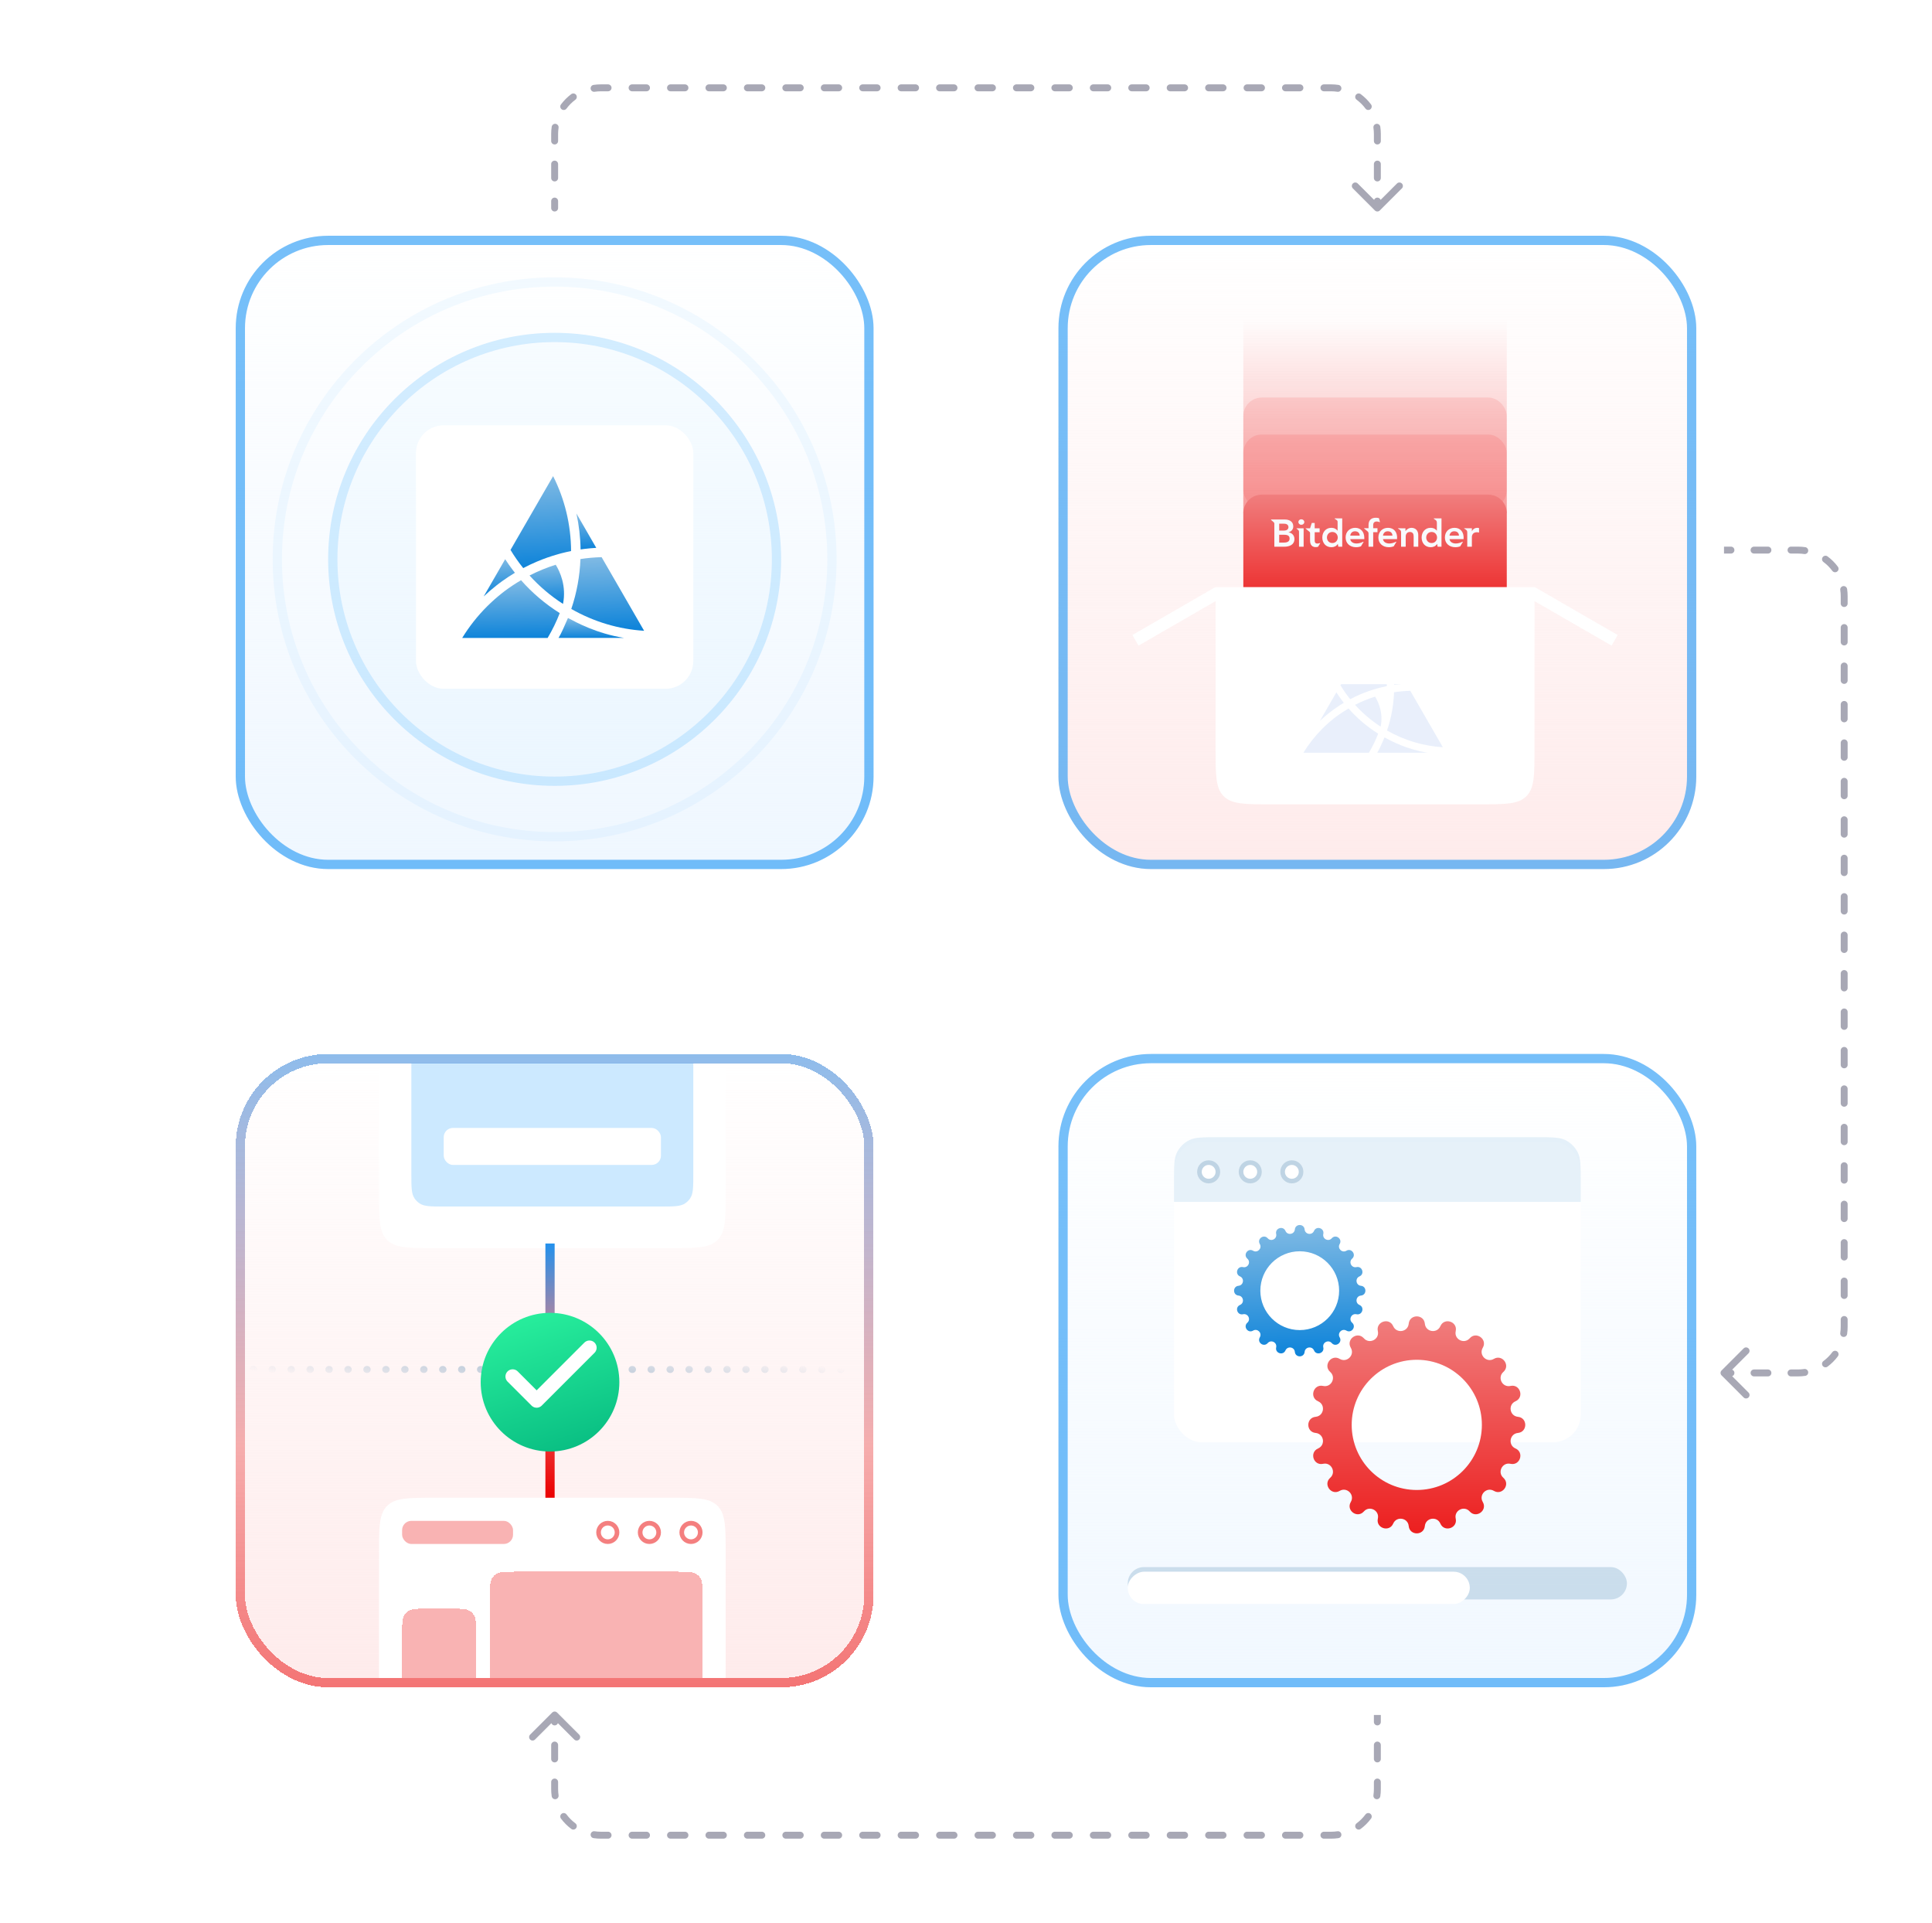
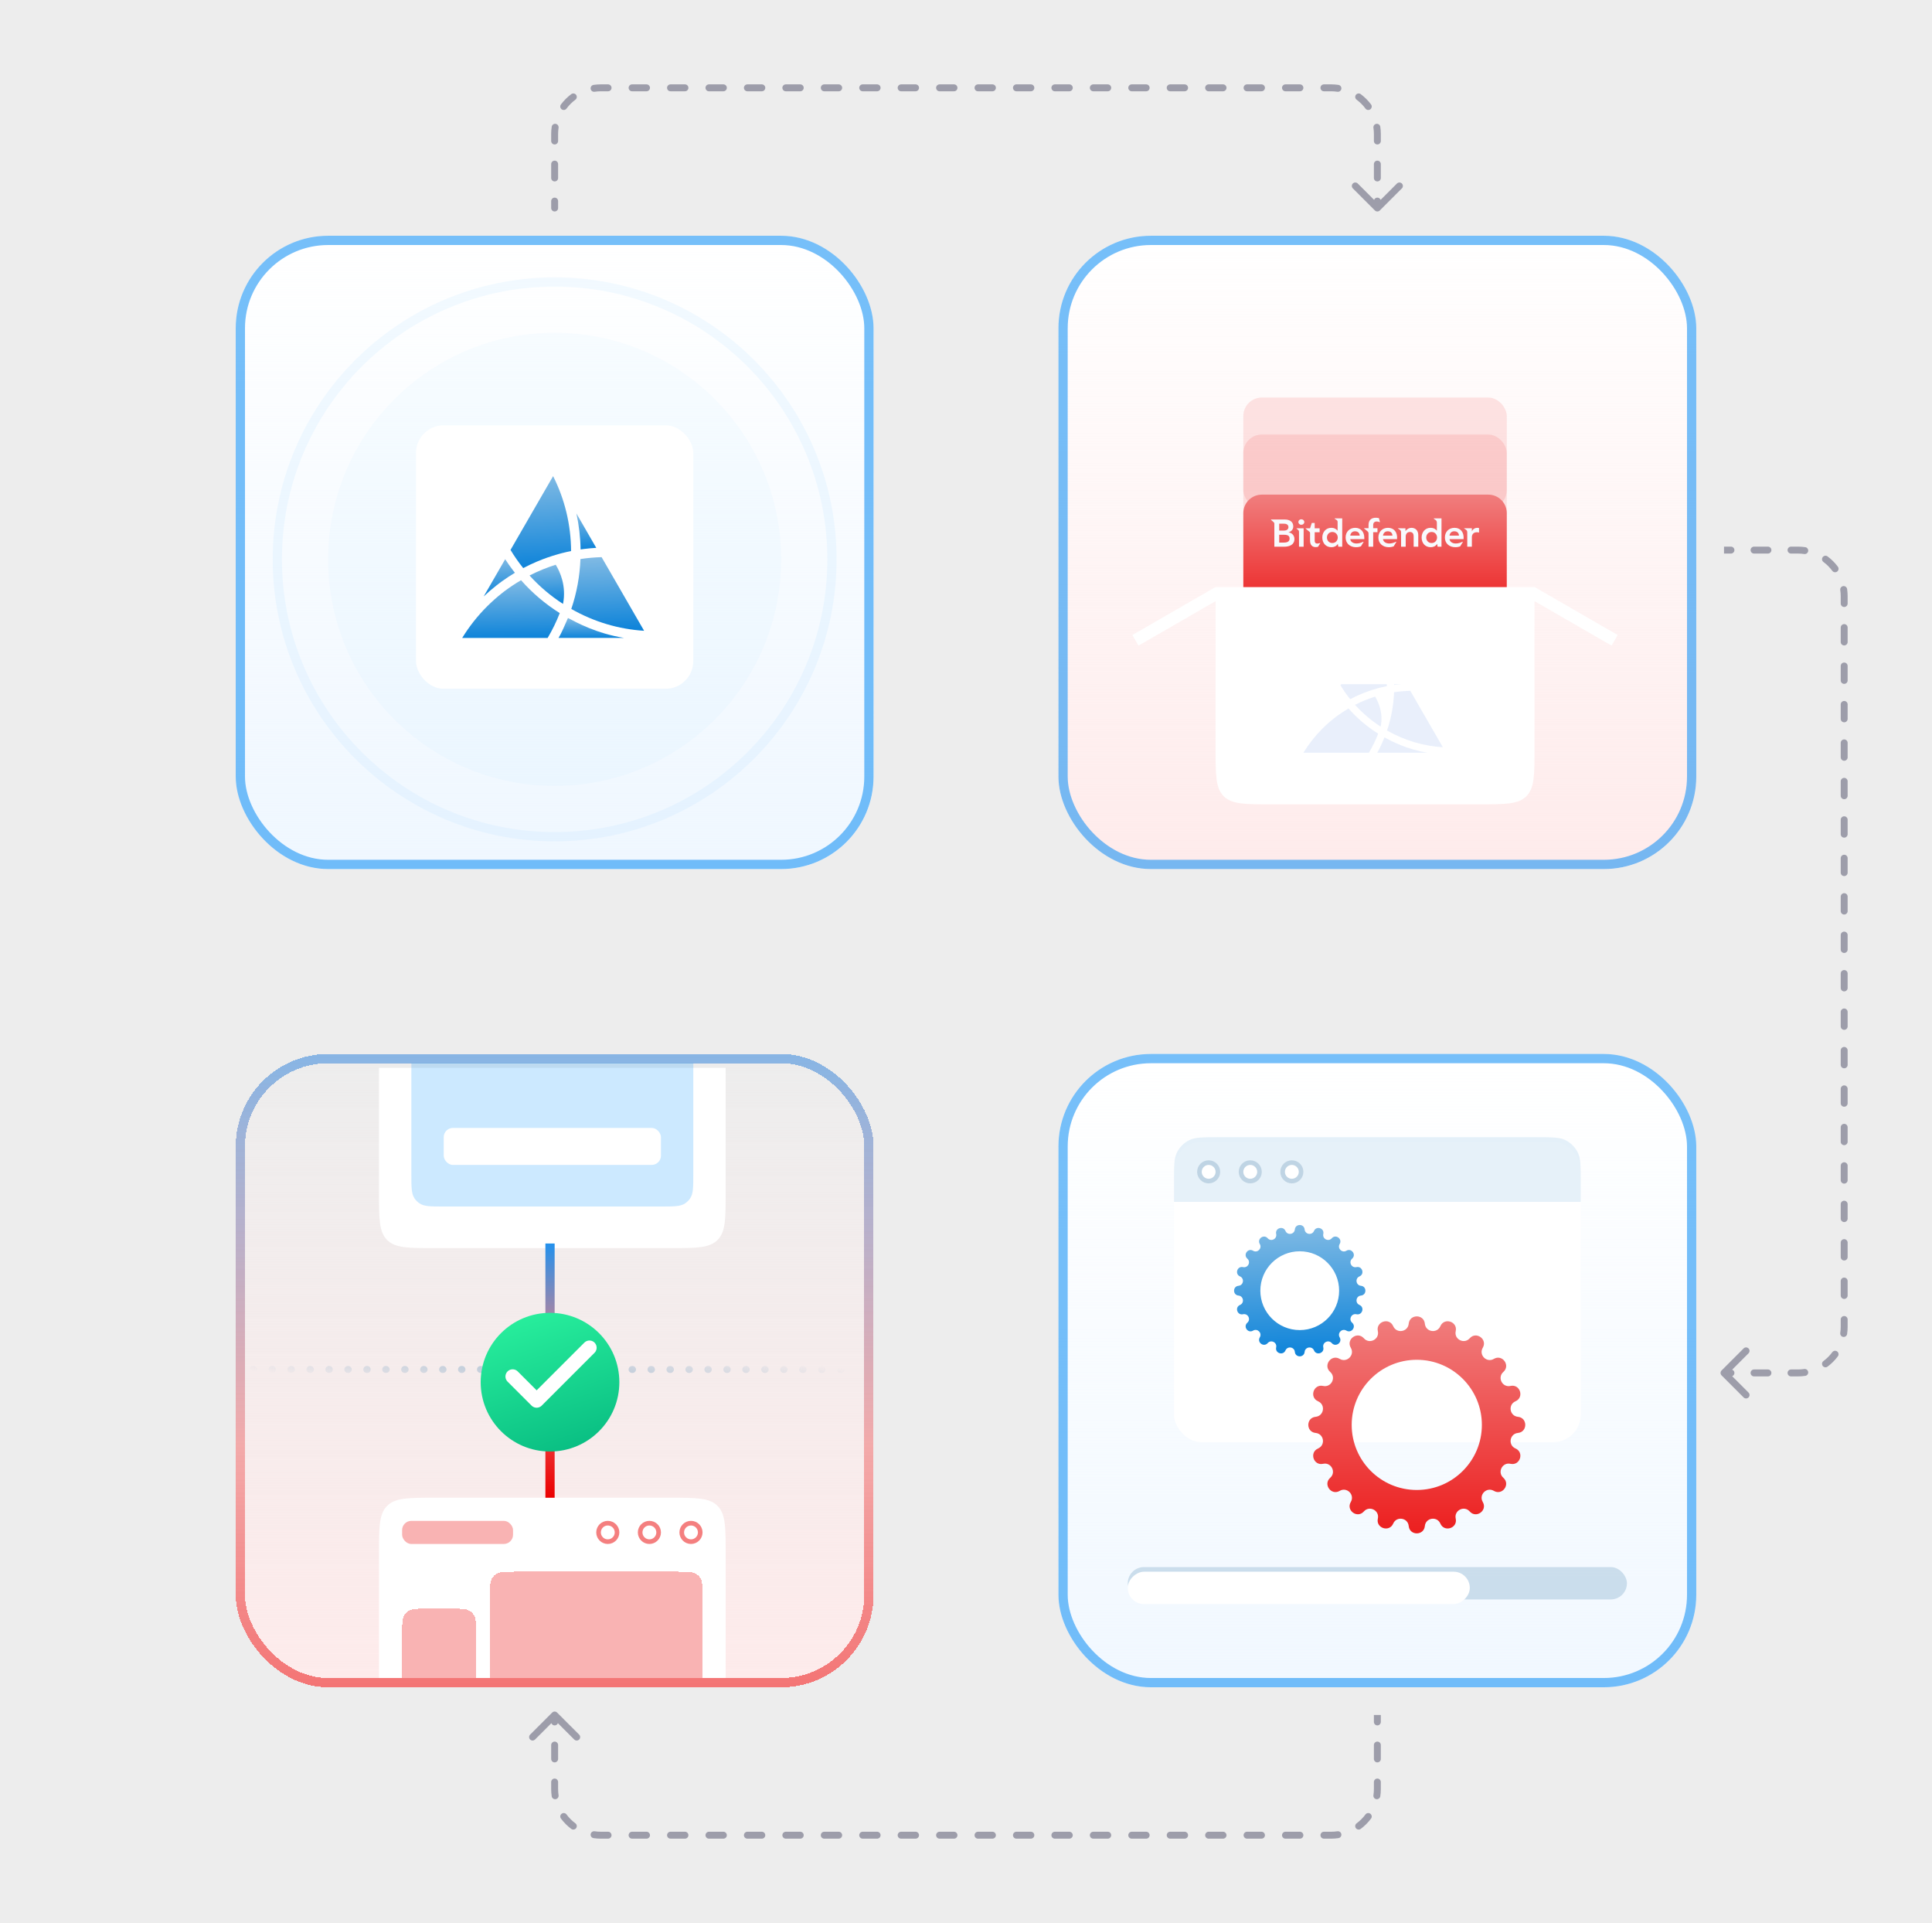
<svg xmlns="http://www.w3.org/2000/svg" width="418" height="416" viewBox="0 0 418 416" fill="none">
  <rect width="418" height="416" fill="#EDEDED" />
-   <rect width="1000" height="1000" transform="translate(-275 -534)" fill="white" />
  <g filter="url(#filter0_d_115_2)">
    <rect x="51" y="51" width="138" height="137" rx="20" fill="white" />
    <rect x="51" y="51" width="138" height="137" rx="20" fill="url(#paint0_linear_115_2)" />
    <rect x="52.002" y="52.002" width="135.995" height="134.995" rx="18.998" stroke="#1C94F5" stroke-opacity="0.6" stroke-width="2.005" />
  </g>
  <g opacity="0.5">
    <circle cx="120" cy="121" r="49" fill="#0094FF" fill-opacity="0.05" />
-     <circle cx="120" cy="121" r="48" stroke="#0094FF" stroke-opacity="0.3" stroke-width="2" />
  </g>
  <circle opacity="0.5" cx="120" cy="121" r="60" stroke="#0094FF" stroke-opacity="0.1" stroke-width="2" />
  <g filter="url(#filter1_dd_115_2)">
    <rect x="90" y="91" width="60" height="57" rx="6" fill="white" />
  </g>
  <g filter="url(#filter2_d_115_2)">
    <path d="M125.61 116.854C125.868 116.818 126.126 116.782 126.387 116.751C127.258 116.641 128.132 116.566 129.004 116.515L124.705 109.066C125.268 111.608 125.574 114.209 125.613 116.854H125.61Z" fill="url(#paint1_linear_115_2)" />
    <path d="M112.732 123.512C111.512 124.226 110.344 125 109.228 125.835C109.139 125.902 109.046 125.972 108.957 126.042C108.864 126.112 108.774 126.182 108.682 126.255C107.53 127.161 106.426 128.139 105.372 129.189C103.293 131.269 101.497 133.556 100 136.002H118.485C119.508 134.282 120.385 132.488 121.105 130.63C117.964 128.654 115.158 126.272 112.729 123.512H112.732Z" fill="url(#paint2_linear_115_2)" />
    <path d="M123.602 129.734C128.509 132.528 133.878 134.115 139.357 134.454L130.162 118.527C128.618 118.569 127.088 118.704 125.583 118.934C125.443 122.639 124.779 126.256 123.602 129.734Z" fill="url(#paint3_linear_115_2)" />
    <path d="M113.2 120.895C114.164 120.387 115.147 119.917 116.159 119.491C117.655 118.857 119.183 118.322 120.735 117.888C120.755 117.882 120.775 117.876 120.791 117.871C120.92 117.834 121.046 117.801 121.175 117.764C121.299 117.731 121.422 117.7 121.545 117.666C121.57 117.661 121.593 117.652 121.618 117.647C122.26 117.484 122.907 117.335 123.557 117.204C123.524 111.481 122.179 105.966 119.668 101L110.453 116.963C111.283 118.333 112.199 119.647 113.2 120.892V120.895Z" fill="url(#paint4_linear_115_2)" />
    <path d="M107.388 124.663C107.411 124.647 107.433 124.63 107.456 124.61C107.641 124.467 107.828 124.321 108.016 124.181C108.201 124.041 108.389 123.904 108.577 123.769C108.607 123.747 108.635 123.727 108.666 123.705C109.552 123.066 110.465 122.466 111.401 121.906C111.242 121.701 111.082 121.499 110.925 121.292C110.353 120.535 109.813 119.759 109.3 118.969L104.65 127.023C105.525 126.196 106.438 125.409 107.391 124.663H107.388Z" fill="url(#paint5_linear_115_2)" />
    <path fill-rule="evenodd" clip-rule="evenodd" d="M120.233 120.167C121.189 121.723 122.571 124.779 121.811 128.626C121.81 128.631 121.809 128.635 121.807 128.64C119.106 126.894 116.681 124.825 114.568 122.491C116.404 121.552 118.299 120.778 120.233 120.167Z" fill="url(#paint6_linear_115_2)" />
    <path d="M135.036 135.999C129.081 135.033 124.81 132.709 122.885 131.684C122.26 133.16 121.335 135.24 120.842 135.999H135.036Z" fill="url(#paint7_linear_115_2)" />
  </g>
  <g filter="url(#filter3_d_115_2)">
    <rect x="229" y="51" width="138" height="137" rx="20" fill="white" />
    <rect x="229" y="51" width="138" height="137" rx="20" fill="url(#paint8_linear_115_2)" />
    <rect x="230.002" y="52.002" width="135.995" height="134.995" rx="18.998" stroke="#1C94F5" stroke-opacity="0.6" stroke-width="2.005" />
  </g>
-   <rect x="269" y="54" width="57" height="57" fill="url(#paint9_linear_115_2)" fill-opacity="0.3" />
  <rect opacity="0.1" x="269" y="86" width="57" height="24" rx="4" fill="#EB0000" />
  <rect opacity="0.1" x="269" y="94" width="57" height="26" rx="4" fill="#EB0000" />
  <g filter="url(#filter4_d_115_2)">
    <path d="M269 107C269 104.791 270.791 103 273 103H322C324.209 103 326 104.791 326 107V129H269V107Z" fill="url(#paint10_linear_115_2)" />
  </g>
  <g filter="url(#filter5_dd_115_2)">
    <path fill-rule="evenodd" clip-rule="evenodd" d="M332 126H263V126.071L262.96 126.002L245 136.371L246.324 138.664L263 129.036V161C263 166.657 263 169.485 264.757 171.243C266.515 173 269.343 173 275 173H320C325.657 173 328.485 173 330.243 171.243C332 169.485 332 166.657 332 161V129.037L348.674 138.664L349.998 136.371L332.038 126.002L332 126.068V126Z" fill="white" />
  </g>
  <g opacity="0.1">
    <path d="M301.633 148.154C301.831 148.126 302.029 148.098 302.229 148.075C302.897 147.991 303.567 147.933 304.235 147.894L300.939 142.184C301.371 144.132 301.605 146.126 301.636 148.154H301.633Z" fill="#1C5EDA" />
    <path d="M291.76 153.258C290.826 153.806 289.93 154.399 289.075 155.039C289.006 155.09 288.935 155.144 288.866 155.198C288.796 155.252 288.727 155.305 288.656 155.361C287.773 156.055 286.926 156.805 286.119 157.611C284.524 159.205 283.147 160.958 282 162.833H296.171C296.955 161.514 297.628 160.139 298.18 158.715C295.772 157.2 293.621 155.374 291.758 153.258H291.76Z" fill="#1C5EDA" />
    <path d="M300.094 158.029C303.856 160.171 307.972 161.387 312.172 161.647L305.123 149.438C303.939 149.47 302.766 149.573 301.613 149.749C301.505 152.589 300.996 155.363 300.094 158.029Z" fill="#1C5EDA" />
    <path d="M292.119 151.252C292.858 150.863 293.612 150.502 294.388 150.175C295.535 149.69 296.706 149.28 297.896 148.947C297.911 148.942 297.926 148.938 297.939 148.934C298.038 148.906 298.135 148.88 298.234 148.852C298.328 148.826 298.423 148.803 298.517 148.777C298.537 148.772 298.554 148.766 298.573 148.762C299.065 148.637 299.561 148.523 300.06 148.422C300.034 144.035 299.003 139.807 297.078 136L290.014 148.238C290.65 149.288 291.352 150.296 292.119 151.25V151.252Z" fill="#1C5EDA" />
-     <path d="M287.663 154.143C287.681 154.13 287.698 154.117 287.715 154.102C287.857 153.993 288.001 153.881 288.145 153.773C288.287 153.666 288.43 153.561 288.574 153.458C288.598 153.44 288.62 153.425 288.643 153.408C289.322 152.918 290.022 152.459 290.74 152.029C290.618 151.872 290.495 151.717 290.375 151.558C289.937 150.978 289.522 150.383 289.129 149.777L285.564 155.952C286.235 155.318 286.935 154.714 287.666 154.143H287.663Z" fill="#1C5EDA" />
    <path fill-rule="evenodd" clip-rule="evenodd" d="M297.513 150.696C298.247 151.89 299.304 154.234 298.72 157.183C298.719 157.186 298.718 157.189 298.717 157.192C296.646 155.853 294.788 154.268 293.168 152.478C294.576 151.758 296.03 151.164 297.513 150.696Z" fill="#1C5EDA" />
    <path d="M308.86 162.832C304.295 162.091 301.021 160.31 299.545 159.523C299.066 160.656 298.357 162.25 297.979 162.832H308.86Z" fill="#1C5EDA" />
  </g>
  <g filter="url(#filter6_dd_115_2)">
    <path d="M332 126H263L269.314 139H325.235L332 126Z" fill="white" />
  </g>
  <g filter="url(#filter7_d_115_2)">
    <rect x="229" y="228" width="138" height="137" rx="20" fill="white" />
    <rect x="229" y="228" width="138" height="137" rx="20" fill="url(#paint11_linear_115_2)" />
    <rect x="230.002" y="229.002" width="135.995" height="134.995" rx="18.998" stroke="#1C94F5" stroke-opacity="0.6" stroke-width="2.005" />
  </g>
  <g filter="url(#filter8_ddd_115_2)">
    <rect x="254" y="246" width="88" height="65" rx="6" fill="white" />
  </g>
  <path d="M254 255.66C254 252.243 254 250.535 254.676 249.234C255.245 248.138 256.138 247.245 257.234 246.676C258.535 246 260.243 246 263.66 246H332.34C335.757 246 337.465 246 338.766 246.676C339.862 247.245 340.755 248.138 341.324 249.234C342 250.535 342 252.243 342 255.66V260H254V255.66Z" fill="#0071C2" fill-opacity="0.1" />
  <circle cx="279.5" cy="253.5" r="2.5" fill="white" />
  <circle cx="279.5" cy="253.5" r="2" stroke="#2970A4" stroke-opacity="0.3" />
  <circle cx="270.5" cy="253.5" r="2.5" fill="white" />
  <circle cx="270.5" cy="253.5" r="2" stroke="#2970A4" stroke-opacity="0.3" />
  <circle cx="261.5" cy="253.5" r="2.5" fill="white" />
  <circle cx="261.5" cy="253.5" r="2" stroke="#2970A4" stroke-opacity="0.3" />
  <g filter="url(#filter9_d_115_2)">
    <path fill-rule="evenodd" clip-rule="evenodd" d="M308.275 286.352C308.072 284.237 304.986 284.237 304.783 286.352C304.61 288.156 302.149 288.546 301.428 286.884C300.581 284.934 297.645 285.888 298.106 287.963C298.499 289.732 296.279 290.863 295.079 289.505C293.671 287.913 291.174 289.727 292.253 291.558C293.173 293.119 291.412 294.88 289.851 293.96C288.02 292.881 286.206 295.378 287.798 296.786C289.156 297.986 288.025 300.206 286.256 299.813C284.181 299.352 283.227 302.288 285.177 303.135C286.839 303.856 286.449 306.317 284.645 306.49C282.53 306.693 282.53 309.78 284.645 309.983C286.449 310.156 286.839 312.616 285.177 313.338C283.227 314.185 284.181 317.12 286.256 316.66C288.025 316.267 289.156 318.486 287.798 319.686C286.206 321.094 288.02 323.591 289.851 322.512C291.412 321.592 293.173 323.353 292.253 324.914C291.174 326.745 293.671 328.559 295.079 326.967C296.279 325.61 298.499 326.741 298.106 328.509C297.645 330.584 300.581 331.538 301.428 329.589C302.149 327.927 304.61 328.317 304.783 330.12C304.986 332.236 308.072 332.236 308.275 330.12C308.449 328.317 310.909 327.927 311.631 329.589C312.478 331.538 315.413 330.584 314.952 328.509C314.56 326.741 316.779 325.61 317.979 326.967C319.387 328.559 321.884 326.745 320.805 324.914C319.885 323.353 321.646 321.592 323.207 322.512C325.038 323.591 326.852 321.094 325.26 319.686C323.903 318.486 325.034 316.267 326.802 316.66C328.877 317.12 329.831 314.185 327.882 313.338C326.22 312.616 326.61 310.156 328.413 309.983C330.529 309.78 330.529 306.693 328.413 306.49C326.61 306.317 326.22 303.856 327.882 303.135C329.831 302.288 328.877 299.352 326.802 299.813C325.034 300.206 323.903 297.986 325.26 296.786C326.852 295.378 325.038 292.881 323.207 293.96C321.646 294.88 319.885 293.119 320.805 291.558C321.884 289.727 319.387 287.913 317.979 289.505C316.779 290.863 314.56 289.732 314.952 287.963C315.413 285.888 312.478 284.934 311.631 286.884C310.909 288.546 308.449 288.156 308.275 286.352ZM306.53 322.321C314.307 322.321 320.612 316.016 320.612 308.239C320.612 300.461 314.307 294.156 306.53 294.156C298.752 294.156 292.447 300.461 292.447 308.239C292.447 316.016 298.752 322.321 306.53 322.321Z" fill="url(#paint12_linear_115_2)" />
  </g>
  <path fill-rule="evenodd" clip-rule="evenodd" d="M282.263 265.96C282.14 264.68 280.272 264.68 280.149 265.96C280.044 267.052 278.555 267.288 278.118 266.282C277.606 265.102 275.829 265.679 276.108 266.935C276.345 268.006 275.002 268.69 274.276 267.869C273.423 266.905 271.912 268.003 272.565 269.111C273.122 270.056 272.056 271.122 271.111 270.565C270.003 269.912 268.905 271.423 269.869 272.276C270.69 273.002 270.006 274.345 268.935 274.108C267.679 273.829 267.102 275.606 268.282 276.118C269.288 276.555 269.052 278.044 267.96 278.149C266.68 278.272 266.68 280.14 267.96 280.263C269.052 280.368 269.288 281.857 268.282 282.294C267.102 282.806 267.679 284.583 268.935 284.304C270.006 284.067 270.69 285.41 269.869 286.136C268.905 286.988 270.003 288.5 271.111 287.847C272.056 287.29 273.122 288.356 272.565 289.3C271.912 290.409 273.423 291.507 274.276 290.543C275.002 289.721 276.345 290.406 276.108 291.477C275.829 292.732 277.606 293.31 278.118 292.13C278.555 291.124 280.044 291.36 280.149 292.451C280.272 293.732 282.14 293.732 282.263 292.451C282.368 291.36 283.857 291.124 284.294 292.13C284.806 293.31 286.583 292.732 286.304 291.477C286.067 290.406 287.41 289.721 288.136 290.543C288.988 291.507 290.5 290.409 289.847 289.3C289.29 288.356 290.356 287.29 291.3 287.847C292.409 288.5 293.507 286.988 292.543 286.136C291.721 285.41 292.406 284.067 293.477 284.304C294.732 284.583 295.31 282.806 294.13 282.294C293.124 281.857 293.36 280.368 294.451 280.263C295.732 280.14 295.732 278.272 294.451 278.149C293.36 278.044 293.124 276.555 294.13 276.118C295.31 275.606 294.732 273.829 293.477 274.108C292.406 274.345 291.721 273.002 292.543 272.276C293.507 271.423 292.409 269.912 291.3 270.565C290.356 271.122 289.29 270.056 289.847 269.111C290.5 268.003 288.988 266.905 288.136 267.869C287.41 268.69 286.067 268.006 286.304 266.935C286.583 265.679 284.806 265.102 284.294 266.282C283.857 267.288 282.368 267.052 282.263 265.96ZM281.205 287.731C285.913 287.731 289.729 283.915 289.729 279.207C289.729 274.5 285.913 270.684 281.205 270.684C276.498 270.684 272.682 274.5 272.682 279.207C272.682 283.915 276.498 287.731 281.205 287.731Z" fill="url(#paint13_linear_115_2)" />
  <rect x="244" y="339" width="108" height="7" rx="3.5" fill="#2970A4" fill-opacity="0.2" />
  <g filter="url(#filter10_ddd_115_2)">
    <rect x="318" y="339" width="7" height="74" rx="3.5" transform="rotate(90 318 339)" fill="white" />
  </g>
  <g filter="url(#filter11_d_115_2)">
    <rect x="51" y="228" width="138" height="137" rx="20" fill="url(#paint14_linear_115_2)" shape-rendering="crispEdges" />
    <rect x="52.002" y="229.002" width="135.995" height="134.995" rx="18.998" stroke="url(#paint15_linear_115_2)" stroke-opacity="0.6" stroke-width="2.005" shape-rendering="crispEdges" />
  </g>
  <g clip-path="url(#clip0_115_2)">
    <g filter="url(#filter12_ddd_115_2)">
      <path d="M82 336C82 330.343 82 327.515 83.757 325.757C85.515 324 88.343 324 94 324H145C150.657 324 153.485 324 155.243 325.757C157 327.515 157 330.343 157 336V363H82V336Z" fill="white" />
    </g>
    <circle cx="149.5" cy="331.5" r="2.5" fill="white" />
    <circle cx="149.5" cy="331.5" r="2" stroke="#EB0000" stroke-opacity="0.5" />
    <circle cx="140.5" cy="331.5" r="2.5" fill="white" />
    <circle cx="140.5" cy="331.5" r="2" stroke="#EB0000" stroke-opacity="0.5" />
    <circle cx="131.5" cy="331.5" r="2.5" fill="white" />
    <circle cx="131.5" cy="331.5" r="2" stroke="#EB0000" stroke-opacity="0.5" />
    <rect x="87" y="329" width="24" height="5" rx="2" fill="#EB0000" fill-opacity="0.3" />
    <g filter="url(#filter13_d_115_2)">
      <path d="M106 345.25C106 343.143 106 342.09 106.506 341.333C106.724 341.006 107.006 340.724 107.333 340.506C108.09 340 109.143 340 111.25 340H146.75C148.857 340 149.91 340 150.667 340.506C150.994 340.724 151.276 341.006 151.494 341.333C152 342.09 152 343.143 152 345.25V363H106V345.25Z" fill="#EB0000" fill-opacity="0.3" shape-rendering="crispEdges" />
    </g>
    <g filter="url(#filter14_d_115_2)">
      <path d="M87 353.25C87 351.143 87 350.09 87.506 349.333C87.725 349.006 88.006 348.724 88.333 348.506C89.09 348 90.143 348 92.25 348H97.75C99.857 348 100.91 348 101.667 348.506C101.994 348.724 102.276 349.006 102.494 349.333C103 350.09 103 351.143 103 353.25V363H87V353.25Z" fill="#EB0000" fill-opacity="0.3" shape-rendering="crispEdges" />
    </g>
    <g filter="url(#filter15_ddd_115_2)">
      <path d="M82 230H157V257C157 262.657 157 265.485 155.243 267.243C153.485 269 150.657 269 145 269H94C88.343 269 85.515 269 83.757 267.243C82 265.485 82 262.657 82 257V230Z" fill="white" />
    </g>
    <path d="M89 230H150V254C150 256.809 150 258.213 149.326 259.222C149.034 259.659 148.659 260.034 148.222 260.326C147.213 261 145.809 261 143 261H96C93.191 261 91.787 261 90.778 260.326C90.341 260.034 89.966 259.659 89.674 259.222C89 258.213 89 256.809 89 254V230Z" fill="#0094FF" fill-opacity="0.2" />
    <g filter="url(#filter16_d_115_2)">
      <rect x="96" y="244" width="47" height="8" rx="2" fill="white" />
    </g>
    <rect x="120" y="324" width="2" height="55" transform="rotate(-180 120 324)" fill="url(#paint16_linear_115_2)" />
    <line x1="54.75" y1="296.25" x2="185.25" y2="296.25" stroke="url(#paint17_linear_115_2)" stroke-width="1.5" stroke-linecap="round" stroke-dasharray="0.1 4" />
    <g filter="url(#filter17_d_115_2)">
      <circle cx="119" cy="297" r="15" fill="url(#paint18_linear_115_2)" />
    </g>
    <path d="M127.529 291.543L116.106 302.967L110.914 297.774" stroke="white" stroke-width="3.115" stroke-linecap="round" stroke-linejoin="round" />
  </g>
  <path opacity="0.4" d="M119.25 45C119.25 45.414 119.586 45.75 120 45.75C120.414 45.75 120.75 45.414 120.75 45H119.25ZM297.47 45.53C297.763 45.823 298.237 45.823 298.53 45.53L303.303 40.757C303.596 40.465 303.596 39.99 303.303 39.697C303.01 39.404 302.536 39.404 302.243 39.697L298 43.939L293.757 39.697C293.464 39.404 292.99 39.404 292.697 39.697C292.404 39.99 292.404 40.465 292.697 40.757L297.47 45.53ZM120.75 43.5C120.75 43.086 120.414 42.75 120 42.75C119.586 42.75 119.25 43.086 119.25 43.5H120.75ZM119.25 38.5C119.25 38.914 119.586 39.25 120 39.25C120.414 39.25 120.75 38.914 120.75 38.5H119.25ZM120.75 35.5C120.75 35.086 120.414 34.75 120 34.75C119.586 34.75 119.25 35.086 119.25 35.5H120.75ZM119.25 30.5C119.25 30.914 119.586 31.25 120 31.25C120.414 31.25 120.75 30.914 120.75 30.5H119.25ZM120.849 27.641C120.909 27.232 120.626 26.85 120.216 26.79C119.806 26.73 119.425 27.013 119.365 27.423L120.849 27.641ZM121.365 22.596C121.118 22.928 121.188 23.398 121.52 23.645C121.853 23.892 122.322 23.823 122.569 23.49L121.365 22.596ZM124.49 21.569C124.822 21.322 124.892 20.853 124.645 20.52C124.398 20.188 123.928 20.118 123.596 20.365L124.49 21.569ZM128.423 18.365C128.013 18.425 127.73 18.806 127.79 19.216C127.85 19.626 128.231 19.909 128.641 19.849L128.423 18.365ZM131.559 19.75C131.973 19.75 132.309 19.414 132.309 19C132.309 18.586 131.973 18.25 131.559 18.25V19.75ZM136.757 18.25C136.342 18.25 136.007 18.586 136.007 19C136.007 19.414 136.342 19.75 136.757 19.75V18.25ZM139.875 19.75C140.289 19.75 140.625 19.414 140.625 19C140.625 18.586 140.289 18.25 139.875 18.25V19.75ZM145.072 18.25C144.658 18.25 144.322 18.586 144.322 19C144.322 19.414 144.658 19.75 145.072 19.75V18.25ZM148.191 19.75C148.605 19.75 148.941 19.414 148.941 19C148.941 18.586 148.605 18.25 148.191 18.25V19.75ZM153.388 18.25C152.974 18.25 152.638 18.586 152.638 19C152.638 19.414 152.974 19.75 153.388 19.75V18.25ZM156.507 19.75C156.921 19.75 157.257 19.414 157.257 19C157.257 18.586 156.921 18.25 156.507 18.25V19.75ZM161.704 18.25C161.29 18.25 160.954 18.586 160.954 19C160.954 19.414 161.29 19.75 161.704 19.75V18.25ZM164.822 19.75C165.237 19.75 165.572 19.414 165.572 19C165.572 18.586 165.237 18.25 164.822 18.25V19.75ZM170.02 18.25C169.606 18.25 169.27 18.586 169.27 19C169.27 19.414 169.606 19.75 170.02 19.75V18.25ZM173.138 19.75C173.552 19.75 173.888 19.414 173.888 19C173.888 18.586 173.552 18.25 173.138 18.25V19.75ZM178.336 18.25C177.921 18.25 177.586 18.586 177.586 19C177.586 19.414 177.921 19.75 178.336 19.75V18.25ZM181.454 19.75C181.868 19.75 182.204 19.414 182.204 19C182.204 18.586 181.868 18.25 181.454 18.25V19.75ZM186.651 18.25C186.237 18.25 185.901 18.586 185.901 19C185.901 19.414 186.237 19.75 186.651 19.75V18.25ZM189.77 19.75C190.184 19.75 190.52 19.414 190.52 19C190.52 18.586 190.184 18.25 189.77 18.25V19.75ZM194.967 18.25C194.553 18.25 194.217 18.586 194.217 19C194.217 19.414 194.553 19.75 194.967 19.75V18.25ZM198.086 19.75C198.5 19.75 198.836 19.414 198.836 19C198.836 18.586 198.5 18.25 198.086 18.25V19.75ZM203.283 18.25C202.869 18.25 202.533 18.586 202.533 19C202.533 19.414 202.869 19.75 203.283 19.75V18.25ZM206.401 19.75C206.816 19.75 207.151 19.414 207.151 19C207.151 18.586 206.816 18.25 206.401 18.25V19.75ZM211.599 18.25C211.184 18.25 210.849 18.586 210.849 19C210.849 19.414 211.184 19.75 211.599 19.75V18.25ZM214.717 19.75C215.131 19.75 215.467 19.414 215.467 19C215.467 18.586 215.131 18.25 214.717 18.25V19.75ZM219.914 18.25C219.5 18.25 219.164 18.586 219.164 19C219.164 19.414 219.5 19.75 219.914 19.75V18.25ZM223.033 19.75C223.447 19.75 223.783 19.414 223.783 19C223.783 18.586 223.447 18.25 223.033 18.25V19.75ZM228.23 18.25C227.816 18.25 227.48 18.586 227.48 19C227.48 19.414 227.816 19.75 228.23 19.75V18.25ZM231.349 19.75C231.763 19.75 232.099 19.414 232.099 19C232.099 18.586 231.763 18.25 231.349 18.25V19.75ZM236.546 18.25C236.132 18.25 235.796 18.586 235.796 19C235.796 19.414 236.132 19.75 236.546 19.75V18.25ZM239.665 19.75C240.079 19.75 240.415 19.414 240.415 19C240.415 18.586 240.079 18.25 239.665 18.25V19.75ZM244.862 18.25C244.448 18.25 244.112 18.586 244.112 19C244.112 19.414 244.448 19.75 244.862 19.75V18.25ZM247.98 19.75C248.395 19.75 248.73 19.414 248.73 19C248.73 18.586 248.395 18.25 247.98 18.25V19.75ZM253.178 18.25C252.763 18.25 252.428 18.586 252.428 19C252.428 19.414 252.763 19.75 253.178 19.75V18.25ZM256.296 19.75C256.71 19.75 257.046 19.414 257.046 19C257.046 18.586 256.71 18.25 256.296 18.25V19.75ZM261.493 18.25C261.079 18.25 260.743 18.586 260.743 19C260.743 19.414 261.079 19.75 261.493 19.75V18.25ZM264.612 19.75C265.026 19.75 265.362 19.414 265.362 19C265.362 18.586 265.026 18.25 264.612 18.25V19.75ZM269.809 18.25C269.395 18.25 269.059 18.586 269.059 19C269.059 19.414 269.395 19.75 269.809 19.75V18.25ZM272.928 19.75C273.342 19.75 273.678 19.414 273.678 19C273.678 18.586 273.342 18.25 272.928 18.25V19.75ZM278.125 18.25C277.711 18.25 277.375 18.586 277.375 19C277.375 19.414 277.711 19.75 278.125 19.75V18.25ZM281.243 19.75C281.658 19.75 281.993 19.414 281.993 19C281.993 18.586 281.658 18.25 281.243 18.25V19.75ZM286.441 18.25C286.027 18.25 285.691 18.586 285.691 19C285.691 19.414 286.027 19.75 286.441 19.75V18.25ZM289.359 19.849C289.769 19.909 290.15 19.626 290.21 19.216C290.27 18.806 289.987 18.425 289.577 18.365L289.359 19.849ZM294.404 20.365C294.072 20.118 293.602 20.188 293.355 20.52C293.108 20.853 293.178 21.322 293.51 21.569L294.404 20.365ZM295.431 23.49C295.678 23.823 296.147 23.892 296.48 23.645C296.812 23.398 296.882 22.928 296.635 22.596L295.431 23.49ZM298.635 27.423C298.575 27.013 298.194 26.73 297.784 26.79C297.374 26.85 297.091 27.232 297.151 27.641L298.635 27.423ZM297.25 30.5C297.25 30.914 297.586 31.25 298 31.25C298.414 31.25 298.75 30.914 298.75 30.5H297.25ZM298.75 35.5C298.75 35.086 298.414 34.75 298 34.75C297.586 34.75 297.25 35.086 297.25 35.5H298.75ZM297.25 38.5C297.25 38.914 297.586 39.25 298 39.25C298.414 39.25 298.75 38.914 298.75 38.5H297.25ZM298.75 43.5C298.75 43.086 298.414 42.75 298 42.75C297.586 42.75 297.25 43.086 297.25 43.5H298.75ZM120.75 45V43.5H119.25V45H120.75ZM120.75 38.5V35.5H119.25V38.5H120.75ZM120.75 30.5V29H119.25V30.5H120.75ZM120.75 29C120.75 28.538 120.784 28.084 120.849 27.641L119.365 27.423C119.289 27.938 119.25 28.465 119.25 29H120.75ZM122.569 23.49C123.112 22.76 123.76 22.112 124.49 21.569L123.596 20.365C122.747 20.995 121.995 21.747 121.365 22.596L122.569 23.49ZM128.641 19.849C129.084 19.784 129.538 19.75 130 19.75V18.25C129.465 18.25 128.938 18.289 128.423 18.365L128.641 19.849ZM130 19.75H131.559V18.25H130V19.75ZM136.757 19.75H139.875V18.25H136.757V19.75ZM145.072 19.75H148.191V18.25H145.072V19.75ZM153.388 19.75H156.507V18.25H153.388V19.75ZM161.704 19.75H164.822V18.25H161.704V19.75ZM170.02 19.75H173.138V18.25H170.02V19.75ZM178.336 19.75H181.454V18.25H178.336V19.75ZM186.651 19.75H189.77V18.25H186.651V19.75ZM194.967 19.75H198.086V18.25H194.967V19.75ZM203.283 19.75H206.401V18.25H203.283V19.75ZM211.599 19.75H214.717V18.25H211.599V19.75ZM219.914 19.75H223.033V18.25H219.914V19.75ZM228.23 19.75H231.349V18.25H228.23V19.75ZM236.546 19.75H239.665V18.25H236.546V19.75ZM244.862 19.75H247.98V18.25H244.862V19.75ZM253.178 19.75H256.296V18.25H253.178V19.75ZM261.493 19.75H264.612V18.25H261.493V19.75ZM269.809 19.75H272.928V18.25H269.809V19.75ZM278.125 19.75H281.243V18.25H278.125V19.75ZM286.441 19.75H288V18.25H286.441V19.75ZM288 19.75C288.462 19.75 288.916 19.784 289.359 19.849L289.577 18.365C289.062 18.289 288.535 18.25 288 18.25V19.75ZM293.51 21.569C294.24 22.112 294.888 22.76 295.431 23.49L296.635 22.596C296.005 21.747 295.253 20.995 294.404 20.365L293.51 21.569ZM297.151 27.641C297.216 28.084 297.25 28.538 297.25 29H298.75C298.75 28.465 298.711 27.938 298.635 27.423L297.151 27.641ZM297.25 29V30.5H298.75V29H297.25ZM297.25 35.5V38.5H298.75V35.5H297.25ZM297.25 43.5V45H298.75V43.5H297.25Z" fill="#272646" />
  <path opacity="0.4" d="M372.47 296.47C372.177 296.763 372.177 297.237 372.47 297.53L377.243 302.303C377.536 302.596 378.01 302.596 378.303 302.303C378.596 302.01 378.596 301.536 378.303 301.243L374.061 297L378.303 292.757C378.596 292.464 378.596 291.99 378.303 291.697C378.01 291.404 377.536 291.404 377.243 291.697L372.47 296.47ZM374.5 119.75C374.914 119.75 375.25 119.414 375.25 119C375.25 118.586 374.914 118.25 374.5 118.25L374.5 119.75ZM379.5 118.25C379.086 118.25 378.75 118.586 378.75 119C378.75 119.414 379.086 119.75 379.5 119.75L379.5 118.25ZM382.5 119.75C382.914 119.75 383.25 119.414 383.25 119C383.25 118.586 382.914 118.25 382.5 118.25L382.5 119.75ZM387.5 118.25C387.086 118.25 386.75 118.586 386.75 119C386.75 119.414 387.086 119.75 387.5 119.75L387.5 118.25ZM390.359 119.849C390.769 119.909 391.15 119.626 391.21 119.216C391.27 118.806 390.987 118.425 390.577 118.365L390.359 119.849ZM395.404 120.365C395.072 120.118 394.602 120.188 394.355 120.52C394.108 120.853 394.178 121.322 394.51 121.569L395.404 120.365ZM396.431 123.49C396.678 123.822 397.147 123.892 397.48 123.645C397.812 123.398 397.882 122.928 397.635 122.596L396.431 123.49ZM399.635 127.423C399.575 127.013 399.194 126.73 398.784 126.79C398.374 126.85 398.091 127.231 398.151 127.641L399.635 127.423ZM398.25 130.559C398.25 130.973 398.586 131.309 399 131.309C399.414 131.309 399.75 130.973 399.75 130.559L398.25 130.559ZM399.75 135.757C399.75 135.342 399.414 135.007 399 135.007C398.586 135.007 398.25 135.342 398.25 135.757L399.75 135.757ZM398.25 138.875C398.25 139.289 398.586 139.625 399 139.625C399.414 139.625 399.75 139.289 399.75 138.875L398.25 138.875ZM399.75 144.072C399.75 143.658 399.414 143.322 399 143.322C398.586 143.322 398.25 143.658 398.25 144.072L399.75 144.072ZM398.25 147.191C398.25 147.605 398.586 147.941 399 147.941C399.414 147.941 399.75 147.605 399.75 147.191L398.25 147.191ZM399.75 152.388C399.75 151.974 399.414 151.638 399 151.638C398.586 151.638 398.25 151.974 398.25 152.388L399.75 152.388ZM398.25 155.507C398.25 155.921 398.586 156.257 399 156.257C399.414 156.257 399.75 155.921 399.75 155.507L398.25 155.507ZM399.75 160.704C399.75 160.29 399.414 159.954 399 159.954C398.586 159.954 398.25 160.29 398.25 160.704L399.75 160.704ZM398.25 163.822C398.25 164.237 398.586 164.572 399 164.572C399.414 164.572 399.75 164.237 399.75 163.822L398.25 163.822ZM399.75 169.02C399.75 168.606 399.414 168.27 399 168.27C398.586 168.27 398.25 168.606 398.25 169.02L399.75 169.02ZM398.25 172.138C398.25 172.552 398.586 172.888 399 172.888C399.414 172.888 399.75 172.552 399.75 172.138L398.25 172.138ZM399.75 177.336C399.75 176.921 399.414 176.586 399 176.586C398.586 176.586 398.25 176.921 398.25 177.336L399.75 177.336ZM398.25 180.454C398.25 180.868 398.586 181.204 399 181.204C399.414 181.204 399.75 180.868 399.75 180.454L398.25 180.454ZM399.75 185.651C399.75 185.237 399.414 184.901 399 184.901C398.586 184.901 398.25 185.237 398.25 185.651L399.75 185.651ZM398.25 188.77C398.25 189.184 398.586 189.52 399 189.52C399.414 189.52 399.75 189.184 399.75 188.77L398.25 188.77ZM399.75 193.967C399.75 193.553 399.414 193.217 399 193.217C398.586 193.217 398.25 193.553 398.25 193.967L399.75 193.967ZM398.25 197.086C398.25 197.5 398.586 197.836 399 197.836C399.414 197.836 399.75 197.5 399.75 197.086L398.25 197.086ZM399.75 202.283C399.75 201.869 399.414 201.533 399 201.533C398.586 201.533 398.25 201.869 398.25 202.283L399.75 202.283ZM398.25 205.401C398.25 205.816 398.586 206.151 399 206.151C399.414 206.151 399.75 205.816 399.75 205.401L398.25 205.401ZM399.75 210.599C399.75 210.184 399.414 209.849 399 209.849C398.586 209.849 398.25 210.184 398.25 210.599L399.75 210.599ZM398.25 213.717C398.25 214.131 398.586 214.467 399 214.467C399.414 214.467 399.75 214.131 399.75 213.717L398.25 213.717ZM399.75 218.914C399.75 218.5 399.414 218.164 399 218.164C398.586 218.164 398.25 218.5 398.25 218.914L399.75 218.914ZM398.25 222.033C398.25 222.447 398.586 222.783 399 222.783C399.414 222.783 399.75 222.447 399.75 222.033L398.25 222.033ZM399.75 227.23C399.75 226.816 399.414 226.48 399 226.48C398.586 226.48 398.25 226.816 398.25 227.23L399.75 227.23ZM398.25 230.349C398.25 230.763 398.586 231.099 399 231.099C399.414 231.099 399.75 230.763 399.75 230.349L398.25 230.349ZM399.75 235.546C399.75 235.132 399.414 234.796 399 234.796C398.586 234.796 398.25 235.132 398.25 235.546L399.75 235.546ZM398.25 238.665C398.25 239.079 398.586 239.415 399 239.415C399.414 239.415 399.75 239.079 399.75 238.665L398.25 238.665ZM399.75 243.862C399.75 243.448 399.414 243.112 399 243.112C398.586 243.112 398.25 243.448 398.25 243.862L399.75 243.862ZM398.25 246.98C398.25 247.395 398.586 247.73 399 247.73C399.414 247.73 399.75 247.395 399.75 246.98L398.25 246.98ZM399.75 252.178C399.75 251.763 399.414 251.428 399 251.428C398.586 251.428 398.25 251.763 398.25 252.178L399.75 252.178ZM398.25 255.296C398.25 255.71 398.586 256.046 399 256.046C399.414 256.046 399.75 255.71 399.75 255.296L398.25 255.296ZM399.75 260.493C399.75 260.079 399.414 259.743 399 259.743C398.586 259.743 398.25 260.079 398.25 260.493L399.75 260.493ZM398.25 263.612C398.25 264.026 398.586 264.362 399 264.362C399.414 264.362 399.75 264.026 399.75 263.612L398.25 263.612ZM399.75 268.809C399.75 268.395 399.414 268.059 399 268.059C398.586 268.059 398.25 268.395 398.25 268.809L399.75 268.809ZM398.25 271.928C398.25 272.342 398.586 272.678 399 272.678C399.414 272.678 399.75 272.342 399.75 271.928L398.25 271.928ZM399.75 277.125C399.75 276.711 399.414 276.375 399 276.375C398.586 276.375 398.25 276.711 398.25 277.125L399.75 277.125ZM398.25 280.243C398.25 280.658 398.586 280.993 399 280.993C399.414 280.993 399.75 280.658 399.75 280.243L398.25 280.243ZM399.75 285.441C399.75 285.027 399.414 284.691 399 284.691C398.586 284.691 398.25 285.027 398.25 285.441L399.75 285.441ZM398.151 288.359C398.091 288.769 398.374 289.15 398.784 289.21C399.194 289.27 399.575 288.987 399.635 288.577L398.151 288.359ZM397.635 293.404C397.882 293.072 397.812 292.602 397.48 292.355C397.147 292.108 396.678 292.178 396.431 292.51L397.635 293.404ZM394.51 294.431C394.177 294.678 394.108 295.147 394.355 295.48C394.602 295.812 395.072 295.882 395.404 295.635L394.51 294.431ZM390.577 297.635C390.987 297.575 391.27 297.194 391.21 296.784C391.15 296.374 390.769 296.091 390.359 296.151L390.577 297.635ZM387.5 296.25C387.086 296.25 386.75 296.586 386.75 297C386.75 297.414 387.086 297.75 387.5 297.75L387.5 296.25ZM382.5 297.75C382.914 297.75 383.25 297.414 383.25 297C383.25 296.586 382.914 296.25 382.5 296.25L382.5 297.75ZM379.5 296.25C379.086 296.25 378.75 296.586 378.75 297C378.75 297.414 379.086 297.75 379.5 297.75L379.5 296.25ZM374.5 297.75C374.914 297.75 375.25 297.414 375.25 297C375.25 296.586 374.914 296.25 374.5 296.25L374.5 297.75ZM373 119.75L374.5 119.75L374.5 118.25L373 118.25L373 119.75ZM379.5 119.75L382.5 119.75L382.5 118.25L379.5 118.25L379.5 119.75ZM387.5 119.75L389 119.75L389 118.25L387.5 118.25L387.5 119.75ZM389 119.75C389.462 119.75 389.916 119.784 390.359 119.849L390.577 118.365C390.062 118.289 389.535 118.25 389 118.25L389 119.75ZM394.51 121.569C395.24 122.112 395.888 122.76 396.431 123.49L397.635 122.596C397.005 121.747 396.253 120.995 395.404 120.365L394.51 121.569ZM398.151 127.641C398.216 128.084 398.25 128.538 398.25 129L399.75 129C399.75 128.465 399.711 127.938 399.635 127.423L398.151 127.641ZM398.25 129L398.25 130.559L399.75 130.559L399.75 129L398.25 129ZM398.25 135.757L398.25 138.875L399.75 138.875L399.75 135.757L398.25 135.757ZM398.25 144.072L398.25 147.191L399.75 147.191L399.75 144.072L398.25 144.072ZM398.25 152.388L398.25 155.507L399.75 155.507L399.75 152.388L398.25 152.388ZM398.25 160.704L398.25 163.822L399.75 163.822L399.75 160.704L398.25 160.704ZM398.25 169.02L398.25 172.138L399.75 172.138L399.75 169.02L398.25 169.02ZM398.25 177.336L398.25 180.454L399.75 180.454L399.75 177.336L398.25 177.336ZM398.25 185.651L398.25 188.77L399.75 188.77L399.75 185.651L398.25 185.651ZM398.25 193.967L398.25 197.086L399.75 197.086L399.75 193.967L398.25 193.967ZM398.25 202.283L398.25 205.401L399.75 205.401L399.75 202.283L398.25 202.283ZM398.25 210.599L398.25 213.717L399.75 213.717L399.75 210.599L398.25 210.599ZM398.25 218.914L398.25 222.033L399.75 222.033L399.75 218.914L398.25 218.914ZM398.25 227.23L398.25 230.349L399.75 230.349L399.75 227.23L398.25 227.23ZM398.25 235.546L398.25 238.665L399.75 238.665L399.75 235.546L398.25 235.546ZM398.25 243.862L398.25 246.98L399.75 246.98L399.75 243.862L398.25 243.862ZM398.25 252.178L398.25 255.296L399.75 255.296L399.75 252.178L398.25 252.178ZM398.25 260.493L398.25 263.612L399.75 263.612L399.75 260.493L398.25 260.493ZM398.25 268.809L398.25 271.928L399.75 271.928L399.75 268.809L398.25 268.809ZM398.25 277.125L398.25 280.243L399.75 280.243L399.75 277.125L398.25 277.125ZM398.25 285.441L398.25 287L399.75 287L399.75 285.441L398.25 285.441ZM398.25 287C398.25 287.462 398.216 287.916 398.151 288.359L399.635 288.577C399.711 288.062 399.75 287.535 399.75 287L398.25 287ZM396.431 292.51C395.888 293.24 395.24 293.888 394.51 294.431L395.404 295.635C396.253 295.005 397.005 294.253 397.635 293.404L396.431 292.51ZM390.359 296.151C389.916 296.216 389.462 296.25 389 296.25L389 297.75C389.535 297.75 390.062 297.711 390.577 297.635L390.359 296.151ZM389 296.25L387.5 296.25L387.5 297.75L389 297.75L389 296.25ZM382.5 296.25L379.5 296.25L379.5 297.75L382.5 297.75L382.5 296.25ZM374.5 296.25L373 296.25L373 297.75L374.5 297.75L374.5 296.25Z" fill="#272646" />
  <path opacity="0.4" d="M120.53 370.47C120.237 370.177 119.763 370.177 119.47 370.47L114.697 375.243C114.404 375.536 114.404 376.01 114.697 376.303C114.99 376.596 115.464 376.596 115.757 376.303L120 372.061L124.243 376.303C124.536 376.596 125.01 376.596 125.303 376.303C125.596 376.01 125.596 375.536 125.303 375.243L120.53 370.47ZM297.25 372.5C297.25 372.914 297.586 373.25 298 373.25C298.414 373.25 298.75 372.914 298.75 372.5L297.25 372.5ZM298.75 377.5C298.75 377.086 298.414 376.75 298 376.75C297.586 376.75 297.25 377.086 297.25 377.5L298.75 377.5ZM297.25 380.5C297.25 380.914 297.586 381.25 298 381.25C298.414 381.25 298.75 380.914 298.75 380.5L297.25 380.5ZM298.75 385.5C298.75 385.086 298.414 384.75 298 384.75C297.586 384.75 297.25 385.086 297.25 385.5L298.75 385.5ZM297.151 388.359C297.091 388.769 297.374 389.15 297.784 389.21C298.194 389.27 298.575 388.987 298.635 388.577L297.151 388.359ZM296.635 393.404C296.882 393.072 296.812 392.602 296.48 392.355C296.147 392.108 295.678 392.178 295.431 392.51L296.635 393.404ZM293.51 394.431C293.178 394.678 293.108 395.147 293.355 395.48C293.602 395.812 294.072 395.882 294.404 395.635L293.51 394.431ZM289.577 397.635C289.987 397.575 290.27 397.194 290.21 396.784C290.15 396.374 289.769 396.091 289.359 396.151L289.577 397.635ZM286.441 396.25C286.027 396.25 285.691 396.586 285.691 397C285.691 397.414 286.027 397.75 286.441 397.75L286.441 396.25ZM281.243 397.75C281.658 397.75 281.993 397.414 281.993 397C281.993 396.586 281.658 396.25 281.243 396.25L281.243 397.75ZM278.125 396.25C277.711 396.25 277.375 396.586 277.375 397C277.375 397.414 277.711 397.75 278.125 397.75L278.125 396.25ZM272.928 397.75C273.342 397.75 273.678 397.414 273.678 397C273.678 396.586 273.342 396.25 272.928 396.25L272.928 397.75ZM269.809 396.25C269.395 396.25 269.059 396.586 269.059 397C269.059 397.414 269.395 397.75 269.809 397.75L269.809 396.25ZM264.612 397.75C265.026 397.75 265.362 397.414 265.362 397C265.362 396.586 265.026 396.25 264.612 396.25L264.612 397.75ZM261.493 396.25C261.079 396.25 260.743 396.586 260.743 397C260.743 397.414 261.079 397.75 261.493 397.75L261.493 396.25ZM256.296 397.75C256.71 397.75 257.046 397.414 257.046 397C257.046 396.586 256.71 396.25 256.296 396.25L256.296 397.75ZM253.178 396.25C252.763 396.25 252.428 396.586 252.428 397C252.428 397.414 252.763 397.75 253.178 397.75L253.178 396.25ZM247.98 397.75C248.394 397.75 248.73 397.414 248.73 397C248.73 396.586 248.394 396.25 247.98 396.25L247.98 397.75ZM244.862 396.25C244.448 396.25 244.112 396.586 244.112 397C244.112 397.414 244.448 397.75 244.862 397.75L244.862 396.25ZM239.664 397.75C240.079 397.75 240.414 397.414 240.414 397C240.414 396.586 240.079 396.25 239.664 396.25L239.664 397.75ZM236.546 396.25C236.132 396.25 235.796 396.586 235.796 397C235.796 397.414 236.132 397.75 236.546 397.75L236.546 396.25ZM231.349 397.75C231.763 397.75 232.099 397.414 232.099 397C232.099 396.586 231.763 396.25 231.349 396.25L231.349 397.75ZM228.23 396.25C227.816 396.25 227.48 396.586 227.48 397C227.48 397.414 227.816 397.75 228.23 397.75L228.23 396.25ZM223.033 397.75C223.447 397.75 223.783 397.414 223.783 397C223.783 396.586 223.447 396.25 223.033 396.25L223.033 397.75ZM219.914 396.25C219.5 396.25 219.164 396.586 219.164 397C219.164 397.414 219.5 397.75 219.914 397.75L219.914 396.25ZM214.717 397.75C215.131 397.75 215.467 397.414 215.467 397C215.467 396.586 215.131 396.25 214.717 396.25L214.717 397.75ZM211.599 396.25C211.184 396.25 210.849 396.586 210.849 397C210.849 397.414 211.184 397.75 211.599 397.75L211.599 396.25ZM206.401 397.75C206.816 397.75 207.151 397.414 207.151 397C207.151 396.586 206.816 396.25 206.401 396.25L206.401 397.75ZM203.283 396.25C202.869 396.25 202.533 396.586 202.533 397C202.533 397.414 202.869 397.75 203.283 397.75L203.283 396.25ZM198.086 397.75C198.5 397.75 198.836 397.414 198.836 397C198.836 396.586 198.5 396.25 198.086 396.25L198.086 397.75ZM194.967 396.25C194.553 396.25 194.217 396.586 194.217 397C194.217 397.414 194.553 397.75 194.967 397.75L194.967 396.25ZM189.77 397.75C190.184 397.75 190.52 397.414 190.52 397C190.52 396.586 190.184 396.25 189.77 396.25L189.77 397.75ZM186.651 396.25C186.237 396.25 185.901 396.586 185.901 397C185.901 397.414 186.237 397.75 186.651 397.75L186.651 396.25ZM181.454 397.75C181.868 397.75 182.204 397.414 182.204 397C182.204 396.586 181.868 396.25 181.454 396.25L181.454 397.75ZM178.335 396.25C177.921 396.25 177.585 396.586 177.585 397C177.585 397.414 177.921 397.75 178.335 397.75L178.335 396.25ZM173.138 397.75C173.552 397.75 173.888 397.414 173.888 397C173.888 396.586 173.552 396.25 173.138 396.25L173.138 397.75ZM170.02 396.25C169.605 396.25 169.27 396.586 169.27 397C169.27 397.414 169.605 397.75 170.02 397.75L170.02 396.25ZM164.822 397.75C165.237 397.75 165.572 397.414 165.572 397C165.572 396.586 165.237 396.25 164.822 396.25L164.822 397.75ZM161.704 396.25C161.29 396.25 160.954 396.586 160.954 397C160.954 397.414 161.29 397.75 161.704 397.75L161.704 396.25ZM156.507 397.75C156.921 397.75 157.257 397.414 157.257 397C157.257 396.586 156.921 396.25 156.507 396.25L156.507 397.75ZM153.388 396.25C152.974 396.25 152.638 396.586 152.638 397C152.638 397.414 152.974 397.75 153.388 397.75L153.388 396.25ZM148.191 397.75C148.605 397.75 148.941 397.414 148.941 397C148.941 396.586 148.605 396.25 148.191 396.25L148.191 397.75ZM145.072 396.25C144.658 396.25 144.322 396.586 144.322 397C144.322 397.414 144.658 397.75 145.072 397.75L145.072 396.25ZM139.875 397.75C140.289 397.75 140.625 397.414 140.625 397C140.625 396.586 140.289 396.25 139.875 396.25L139.875 397.75ZM136.757 396.25C136.342 396.25 136.007 396.586 136.007 397C136.007 397.414 136.342 397.75 136.757 397.75L136.757 396.25ZM131.559 397.75C131.973 397.75 132.309 397.414 132.309 397C132.309 396.586 131.973 396.25 131.559 396.25L131.559 397.75ZM128.641 396.151C128.231 396.091 127.85 396.374 127.79 396.784C127.73 397.194 128.013 397.575 128.423 397.635L128.641 396.151ZM123.596 395.635C123.928 395.882 124.398 395.812 124.645 395.48C124.892 395.147 124.822 394.678 124.49 394.431L123.596 395.635ZM122.569 392.51C122.322 392.177 121.853 392.108 121.52 392.355C121.188 392.602 121.118 393.072 121.365 393.404L122.569 392.51ZM119.365 388.577C119.425 388.987 119.806 389.27 120.216 389.21C120.626 389.15 120.909 388.768 120.849 388.359L119.365 388.577ZM120.75 385.5C120.75 385.086 120.414 384.75 120 384.75C119.586 384.75 119.25 385.086 119.25 385.5L120.75 385.5ZM119.25 380.5C119.25 380.914 119.586 381.25 120 381.25C120.414 381.25 120.75 380.914 120.75 380.5L119.25 380.5ZM120.75 377.5C120.75 377.086 120.414 376.75 120 376.75C119.586 376.75 119.25 377.086 119.25 377.5L120.75 377.5ZM119.25 372.5C119.25 372.914 119.586 373.25 120 373.25C120.414 373.25 120.75 372.914 120.75 372.5L119.25 372.5ZM297.25 371L297.25 372.5L298.75 372.5L298.75 371L297.25 371ZM297.25 377.5L297.25 380.5L298.75 380.5L298.75 377.5L297.25 377.5ZM297.25 385.5L297.25 387L298.75 387L298.75 385.5L297.25 385.5ZM297.25 387C297.25 387.462 297.216 387.916 297.151 388.359L298.635 388.577C298.711 388.062 298.75 387.535 298.75 387L297.25 387ZM295.431 392.51C294.888 393.24 294.24 393.888 293.51 394.431L294.404 395.635C295.253 395.005 296.005 394.253 296.635 393.404L295.431 392.51ZM289.359 396.151C288.916 396.216 288.462 396.25 288 396.25L288 397.75C288.535 397.75 289.062 397.711 289.577 397.635L289.359 396.151ZM288 396.25L286.441 396.25L286.441 397.75L288 397.75L288 396.25ZM281.243 396.25L278.125 396.25L278.125 397.75L281.243 397.75L281.243 396.25ZM272.928 396.25L269.809 396.25L269.809 397.75L272.928 397.75L272.928 396.25ZM264.612 396.25L261.493 396.25L261.493 397.75L264.612 397.75L264.612 396.25ZM256.296 396.25L253.178 396.25L253.178 397.75L256.296 397.75L256.296 396.25ZM247.98 396.25L244.862 396.25L244.862 397.75L247.98 397.75L247.98 396.25ZM239.664 396.25L236.546 396.25L236.546 397.75L239.664 397.75L239.664 396.25ZM231.349 396.25L228.23 396.25L228.23 397.75L231.349 397.75L231.349 396.25ZM223.033 396.25L219.914 396.25L219.914 397.75L223.033 397.75L223.033 396.25ZM214.717 396.25L211.599 396.25L211.599 397.75L214.717 397.75L214.717 396.25ZM206.401 396.25L203.283 396.25L203.283 397.75L206.401 397.75L206.401 396.25ZM198.086 396.25L194.967 396.25L194.967 397.75L198.086 397.75L198.086 396.25ZM189.77 396.25L186.651 396.25L186.651 397.75L189.77 397.75L189.77 396.25ZM181.454 396.25L178.335 396.25L178.335 397.75L181.454 397.75L181.454 396.25ZM173.138 396.25L170.02 396.25L170.02 397.75L173.138 397.75L173.138 396.25ZM164.822 396.25L161.704 396.25L161.704 397.75L164.822 397.75L164.822 396.25ZM156.507 396.25L153.388 396.25L153.388 397.75L156.507 397.75L156.507 396.25ZM148.191 396.25L145.072 396.25L145.072 397.75L148.191 397.75L148.191 396.25ZM139.875 396.25L136.757 396.25L136.757 397.75L139.875 397.75L139.875 396.25ZM131.559 396.25L130 396.25L130 397.75L131.559 397.75L131.559 396.25ZM130 396.25C129.538 396.25 129.084 396.216 128.641 396.151L128.423 397.635C128.938 397.711 129.465 397.75 130 397.75L130 396.25ZM124.49 394.431C123.76 393.888 123.112 393.24 122.569 392.51L121.365 393.404C121.995 394.253 122.747 395.005 123.596 395.635L124.49 394.431ZM120.849 388.359C120.784 387.916 120.75 387.462 120.75 387L119.25 387C119.25 387.535 119.289 388.062 119.365 388.577L120.849 388.359ZM120.75 387L120.75 385.5L119.25 385.5L119.25 387L120.75 387ZM120.75 380.5L120.75 377.5L119.25 377.5L119.25 380.5L120.75 380.5ZM120.75 372.5L120.75 371L119.25 371L119.25 372.5L120.75 372.5Z" fill="#272646" />
  <path fill-rule="evenodd" clip-rule="evenodd" d="M292.133 115.874C292.207 115.305 292.571 114.93 293.164 114.93C293.783 114.93 294.17 115.292 294.179 115.874H292.133ZM293.214 114.18C292.012 114.18 291.133 115.02 291.133 116.276C291.133 117.533 292.057 118.374 293.39 118.374C293.783 118.374 294.147 118.305 294.457 118.178L295.026 117.222L294.949 117.184C294.457 117.443 293.941 117.571 293.482 117.571C292.792 117.571 292.201 117.222 292.133 116.625H295.176V116.352C295.176 114.965 294.328 114.18 293.214 114.18ZM313.61 115.874C313.687 115.305 314.051 114.93 314.641 114.93C315.26 114.93 315.647 115.292 315.655 115.874H313.61ZM314.694 114.18C313.489 114.18 312.612 115.02 312.612 116.276C312.612 117.533 313.536 118.374 314.867 118.374C315.26 118.374 315.625 118.305 315.934 118.178L316.503 117.222L316.427 117.184C315.934 117.443 315.421 117.571 314.958 117.571C314.27 117.571 313.679 117.222 313.609 116.625H316.655C316.782 115.066 315.942 114.18 314.694 114.18ZM299.218 115.874C299.294 115.305 299.659 114.93 300.25 114.93C300.869 114.93 301.257 115.292 301.263 115.874H299.218ZM300.3 114.18C299.099 114.18 298.221 115.02 298.221 116.276C298.221 117.533 299.145 118.374 300.475 118.374C300.869 118.374 301.233 118.305 301.542 118.178L302.112 117.222L302.034 117.184C301.551 117.443 301.035 117.571 300.566 117.571C299.875 117.571 299.288 117.222 299.218 116.625H302.263C302.391 115.066 301.551 114.18 300.3 114.18ZM277.726 117.375H276.763V115.68H277.764C278.611 115.68 279.012 115.891 279.012 116.512C279.012 117.282 278.263 117.375 277.726 117.375ZM276.763 113.284H277.627C278.21 113.284 278.391 113.361 278.565 113.536C278.701 113.663 278.763 113.839 278.763 114.044C278.763 114.23 278.693 114.399 278.556 114.532C278.383 114.702 278.149 114.778 277.717 114.778H276.763V113.284ZM278.784 115.171V115.155C279.398 114.974 279.807 114.528 279.807 113.867C279.807 112.792 278.898 112.382 278.005 112.382H275V112.474L275.302 112.732C275.665 113.027 275.712 113.081 275.712 113.343V118.268H277.831C278.944 118.268 280.059 117.873 280.059 116.596C280.058 115.835 279.527 115.255 278.784 115.171ZM281.543 112.333C281.177 112.333 280.912 112.611 280.912 112.929C280.912 113.239 281.177 113.526 281.543 113.526C281.911 113.526 282.193 113.272 282.193 112.929C282.193 112.588 281.911 112.333 281.543 112.333ZM280.518 114.345L280.672 114.475C281.033 114.747 281.049 114.801 281.049 115.134V118.268H282.048V114.285H280.518V114.345ZM288.256 117.472C287.529 117.472 287.09 116.898 287.09 116.276C287.09 115.654 287.529 115.079 288.256 115.079C288.992 115.079 289.431 115.654 289.431 116.276C289.431 116.898 288.992 117.472 288.256 117.472ZM288.757 112.209L289.075 112.414C289.352 112.595 289.399 112.678 289.399 112.936V114.792H289.376C289.164 114.528 288.765 114.18 288.022 114.18C286.88 114.18 286.091 115.095 286.091 116.276C286.091 117.456 286.833 118.374 288.06 118.374C288.619 118.374 289.142 118.153 289.431 117.669H289.445L289.55 118.268H290.398V112.141H288.757V112.209ZM309.742 117.472C309.006 117.472 308.57 116.898 308.57 116.276C308.57 115.654 309.007 115.079 309.742 115.079C310.476 115.079 310.914 115.654 310.914 116.276C310.914 116.898 310.476 117.472 309.742 117.472ZM310.204 112.209L310.341 112.308C310.824 112.611 310.878 112.695 310.878 113.218V114.792H310.856C310.65 114.528 310.249 114.18 309.499 114.18C308.365 114.18 307.578 115.095 307.578 116.276C307.578 117.456 308.311 118.374 309.545 118.374C310.098 118.374 310.62 118.153 310.914 117.669H310.93L311.036 118.268H311.876V112.141H310.204V112.209ZM319.645 114.18C319.114 114.18 318.676 114.459 318.466 114.915H318.448V114.277H316.761L316.768 114.322L317.019 114.49C317.419 114.748 317.45 114.825 317.45 115.323V118.268H318.448V116.132C318.448 115.92 318.578 115.134 319.516 115.134C319.675 115.134 319.836 115.165 320 115.201V114.239C319.887 114.208 319.767 114.18 319.645 114.18ZM297.099 113.545C297.099 112.846 297.713 112.642 298.514 112.96L298.561 112.914L298.333 112.074C296.806 111.766 296.092 112.452 296.092 113.536V114.263H295.125V114.321L295.631 114.738C296.025 115.05 296.092 115.125 296.092 115.459V118.268H297.099V115.119H298.024V114.263H297.099V113.545ZM305.367 114.18C304.928 114.18 304.427 114.4 304.094 114.893H304.08V114.285H303.231V114.277H302.451V114.322L302.702 114.489C303.103 114.748 303.132 114.824 303.132 115.322V118.268H304.132V116.095C304.132 115.563 304.39 115.079 305.041 115.079C305.745 115.079 305.851 115.61 305.851 116.049V118.268H306.85V115.754C306.85 114.829 306.305 114.18 305.367 114.18ZM284.441 116.935V115.133H285.509V114.285H284.441V113.127H283.813L283.441 114.285H282.48V114.33L282.835 114.641C283.395 115.101 283.441 115.086 283.441 115.345V115.133V116.964C283.441 118.268 284.358 118.501 285.167 118.282L285.66 117.488L285.63 117.472C284.934 117.677 284.441 117.656 284.441 116.935Z" fill="#F8FAFD" />
  <defs>
    <filter id="filter0_d_115_2" x="0.884" y="0.884" width="238.231" height="237.231" filterUnits="userSpaceOnUse" color-interpolation-filters="sRGB">
      <feFlood flood-opacity="0" result="BackgroundImageFix" />
      <feColorMatrix in="SourceAlpha" type="matrix" values="0 0 0 0 0 0 0 0 0 0 0 0 0 0 0 0 0 0 127 0" result="hardAlpha" />
      <feOffset />
      <feGaussianBlur stdDeviation="25.058" />
      <feComposite in2="hardAlpha" operator="out" />
      <feColorMatrix type="matrix" values="0 0 0 0 0.216 0 0 0 0 0.341 0 0 0 0 0.784 0 0 0 0.2 0" />
      <feBlend mode="normal" in2="BackgroundImageFix" result="effect1_dropShadow_115_2" />
      <feBlend mode="normal" in="SourceGraphic" in2="effect1_dropShadow_115_2" result="shape" />
    </filter>
    <filter id="filter1_dd_115_2" x="51" y="52" width="138" height="135" filterUnits="userSpaceOnUse" color-interpolation-filters="sRGB">
      <feFlood flood-opacity="0" result="BackgroundImageFix" />
      <feColorMatrix in="SourceAlpha" type="matrix" values="0 0 0 0 0 0 0 0 0 0 0 0 0 0 0 0 0 0 127 0" result="hardAlpha" />
      <feOffset />
      <feGaussianBlur stdDeviation="19.5" />
      <feComposite in2="hardAlpha" operator="out" />
      <feColorMatrix type="matrix" values="0 0 0 0 0 0 0 0 0 0.345 0 0 0 0 0.75 0 0 0 0.13 0" />
      <feBlend mode="normal" in2="BackgroundImageFix" result="effect1_dropShadow_115_2" />
      <feColorMatrix in="SourceAlpha" type="matrix" values="0 0 0 0 0 0 0 0 0 0 0 0 0 0 0 0 0 0 127 0" result="hardAlpha" />
      <feOffset dy="1" />
      <feGaussianBlur stdDeviation="5" />
      <feComposite in2="hardAlpha" operator="out" />
      <feColorMatrix type="matrix" values="0 0 0 0 0 0 0 0 0 0.26 0 0 0 0 0.5 0 0 0 0.15 0" />
      <feBlend mode="normal" in2="effect1_dropShadow_115_2" result="effect2_dropShadow_115_2" />
      <feBlend mode="normal" in="SourceGraphic" in2="effect2_dropShadow_115_2" result="shape" />
    </filter>
    <filter id="filter2_d_115_2" x="96" y="99" width="47.357" height="43.002" filterUnits="userSpaceOnUse" color-interpolation-filters="sRGB">
      <feFlood flood-opacity="0" result="BackgroundImageFix" />
      <feColorMatrix in="SourceAlpha" type="matrix" values="0 0 0 0 0 0 0 0 0 0 0 0 0 0 0 0 0 0 127 0" result="hardAlpha" />
      <feOffset dy="2" />
      <feGaussianBlur stdDeviation="2" />
      <feComposite in2="hardAlpha" operator="out" />
      <feColorMatrix type="matrix" values="0 0 0 0 0 0 0 0 0 0.339 0 0 0 0 0.658 0 0 0 0.15 0" />
      <feBlend mode="normal" in2="BackgroundImageFix" result="effect1_dropShadow_115_2" />
      <feBlend mode="normal" in="SourceGraphic" in2="effect1_dropShadow_115_2" result="shape" />
    </filter>
    <filter id="filter3_d_115_2" x="178.884" y="0.884" width="238.231" height="237.231" filterUnits="userSpaceOnUse" color-interpolation-filters="sRGB">
      <feFlood flood-opacity="0" result="BackgroundImageFix" />
      <feColorMatrix in="SourceAlpha" type="matrix" values="0 0 0 0 0 0 0 0 0 0 0 0 0 0 0 0 0 0 127 0" result="hardAlpha" />
      <feOffset />
      <feGaussianBlur stdDeviation="25.058" />
      <feComposite in2="hardAlpha" operator="out" />
      <feColorMatrix type="matrix" values="0 0 0 0 0.216 0 0 0 0 0.341 0 0 0 0 0.784 0 0 0 0.2 0" />
      <feBlend mode="normal" in2="BackgroundImageFix" result="effect1_dropShadow_115_2" />
      <feBlend mode="normal" in="SourceGraphic" in2="effect1_dropShadow_115_2" result="shape" />
    </filter>
    <filter id="filter4_d_115_2" x="259" y="97" width="77" height="46" filterUnits="userSpaceOnUse" color-interpolation-filters="sRGB">
      <feFlood flood-opacity="0" result="BackgroundImageFix" />
      <feColorMatrix in="SourceAlpha" type="matrix" values="0 0 0 0 0 0 0 0 0 0 0 0 0 0 0 0 0 0 127 0" result="hardAlpha" />
      <feOffset dy="4" />
      <feGaussianBlur stdDeviation="5" />
      <feComposite in2="hardAlpha" operator="out" />
      <feColorMatrix type="matrix" values="0 0 0 0 0.922 0 0 0 0 0 0 0 0 0 0 0 0 0 0.4 0" />
      <feBlend mode="normal" in2="BackgroundImageFix" result="effect1_dropShadow_115_2" />
      <feBlend mode="normal" in="SourceGraphic" in2="effect1_dropShadow_115_2" result="shape" />
    </filter>
    <filter id="filter5_dd_115_2" x="206" y="87" width="182.998" height="125" filterUnits="userSpaceOnUse" color-interpolation-filters="sRGB">
      <feFlood flood-opacity="0" result="BackgroundImageFix" />
      <feColorMatrix in="SourceAlpha" type="matrix" values="0 0 0 0 0 0 0 0 0 0 0 0 0 0 0 0 0 0 127 0" result="hardAlpha" />
      <feOffset />
      <feGaussianBlur stdDeviation="19.5" />
      <feComposite in2="hardAlpha" operator="out" />
      <feColorMatrix type="matrix" values="0 0 0 0 0 0 0 0 0 0.345 0 0 0 0 0.75 0 0 0 0.13 0" />
      <feBlend mode="normal" in2="BackgroundImageFix" result="effect1_dropShadow_115_2" />
      <feColorMatrix in="SourceAlpha" type="matrix" values="0 0 0 0 0 0 0 0 0 0 0 0 0 0 0 0 0 0 127 0" result="hardAlpha" />
      <feOffset dy="1" />
      <feGaussianBlur stdDeviation="5" />
      <feComposite in2="hardAlpha" operator="out" />
      <feColorMatrix type="matrix" values="0 0 0 0 0 0 0 0 0 0.26 0 0 0 0 0.5 0 0 0 0.15 0" />
      <feBlend mode="normal" in2="effect1_dropShadow_115_2" result="effect2_dropShadow_115_2" />
      <feBlend mode="normal" in="SourceGraphic" in2="effect2_dropShadow_115_2" result="shape" />
    </filter>
    <filter id="filter6_dd_115_2" x="242" y="111" width="111" height="55" filterUnits="userSpaceOnUse" color-interpolation-filters="sRGB">
      <feFlood flood-opacity="0" result="BackgroundImageFix" />
      <feColorMatrix in="SourceAlpha" type="matrix" values="0 0 0 0 0 0 0 0 0 0 0 0 0 0 0 0 0 0 127 0" result="hardAlpha" />
      <feOffset dy="6" />
      <feGaussianBlur stdDeviation="10.5" />
      <feComposite in2="hardAlpha" operator="out" />
      <feColorMatrix type="matrix" values="0 0 0 0 0 0 0 0 0 0.32 0 0 0 0 0.696 0 0 0 0.1 0" />
      <feBlend mode="normal" in2="BackgroundImageFix" result="effect1_dropShadow_115_2" />
      <feColorMatrix in="SourceAlpha" type="matrix" values="0 0 0 0 0 0 0 0 0 0 0 0 0 0 0 0 0 0 127 0" result="hardAlpha" />
      <feOffset dy="3" />
      <feGaussianBlur stdDeviation="3.5" />
      <feComposite in2="hardAlpha" operator="out" />
      <feColorMatrix type="matrix" values="0 0 0 0 0.093 0 0 0 0 0.432 0 0 0 0 0.829 0 0 0 0.2 0" />
      <feBlend mode="normal" in2="effect1_dropShadow_115_2" result="effect2_dropShadow_115_2" />
      <feBlend mode="normal" in="SourceGraphic" in2="effect2_dropShadow_115_2" result="shape" />
    </filter>
    <filter id="filter7_d_115_2" x="178.884" y="177.884" width="238.231" height="237.231" filterUnits="userSpaceOnUse" color-interpolation-filters="sRGB">
      <feFlood flood-opacity="0" result="BackgroundImageFix" />
      <feColorMatrix in="SourceAlpha" type="matrix" values="0 0 0 0 0 0 0 0 0 0 0 0 0 0 0 0 0 0 127 0" result="hardAlpha" />
      <feOffset />
      <feGaussianBlur stdDeviation="25.058" />
      <feComposite in2="hardAlpha" operator="out" />
      <feColorMatrix type="matrix" values="0 0 0 0 0.216 0 0 0 0 0.341 0 0 0 0 0.784 0 0 0 0.2 0" />
      <feBlend mode="normal" in2="BackgroundImageFix" result="effect1_dropShadow_115_2" />
      <feBlend mode="normal" in="SourceGraphic" in2="effect1_dropShadow_115_2" result="shape" />
    </filter>
    <filter id="filter8_ddd_115_2" x="215" y="207" width="166" height="143" filterUnits="userSpaceOnUse" color-interpolation-filters="sRGB">
      <feFlood flood-opacity="0" result="BackgroundImageFix" />
      <feColorMatrix in="SourceAlpha" type="matrix" values="0 0 0 0 0 0 0 0 0 0 0 0 0 0 0 0 0 0 127 0" result="hardAlpha" />
      <feOffset />
      <feGaussianBlur stdDeviation="19.5" />
      <feComposite in2="hardAlpha" operator="out" />
      <feColorMatrix type="matrix" values="0 0 0 0 0 0 0 0 0 0.345 0 0 0 0 0.75 0 0 0 0.13 0" />
      <feBlend mode="normal" in2="BackgroundImageFix" result="effect1_dropShadow_115_2" />
      <feColorMatrix in="SourceAlpha" type="matrix" values="0 0 0 0 0 0 0 0 0 0 0 0 0 0 0 0 0 0 127 0" result="hardAlpha" />
      <feOffset dy="1" />
      <feGaussianBlur stdDeviation="5" />
      <feComposite in2="hardAlpha" operator="out" />
      <feColorMatrix type="matrix" values="0 0 0 0 0 0 0 0 0 0.26 0 0 0 0 0.5 0 0 0 0.15 0" />
      <feBlend mode="normal" in2="effect1_dropShadow_115_2" result="effect2_dropShadow_115_2" />
      <feColorMatrix in="SourceAlpha" type="matrix" values="0 0 0 0 0 0 0 0 0 0 0 0 0 0 0 0 0 0 127 0" result="hardAlpha" />
      <feOffset />
      <feGaussianBlur stdDeviation="2" />
      <feComposite in2="hardAlpha" operator="out" />
      <feColorMatrix type="matrix" values="0 0 0 0 0 0 0 0 0 0.259 0 0 0 0 0.502 0 0 0 0.1 0" />
      <feBlend mode="normal" in2="effect2_dropShadow_115_2" result="effect3_dropShadow_115_2" />
      <feBlend mode="normal" in="SourceGraphic" in2="effect3_dropShadow_115_2" result="shape" />
    </filter>
    <filter id="filter9_d_115_2" x="273.059" y="274.766" width="66.941" height="66.941" filterUnits="userSpaceOnUse" color-interpolation-filters="sRGB">
      <feFlood flood-opacity="0" result="BackgroundImageFix" />
      <feColorMatrix in="SourceAlpha" type="matrix" values="0 0 0 0 0 0 0 0 0 0 0 0 0 0 0 0 0 0 127 0" result="hardAlpha" />
      <feOffset />
      <feGaussianBlur stdDeviation="5" />
      <feComposite in2="hardAlpha" operator="out" />
      <feColorMatrix type="matrix" values="0 0 0 0 0.922 0 0 0 0 0 0 0 0 0 0 0 0 0 0.23 0" />
      <feBlend mode="normal" in2="BackgroundImageFix" result="effect1_dropShadow_115_2" />
      <feBlend mode="normal" in="SourceGraphic" in2="effect1_dropShadow_115_2" result="shape" />
    </filter>
    <filter id="filter10_ddd_115_2" x="205" y="300" width="152" height="85" filterUnits="userSpaceOnUse" color-interpolation-filters="sRGB">
      <feFlood flood-opacity="0" result="BackgroundImageFix" />
      <feColorMatrix in="SourceAlpha" type="matrix" values="0 0 0 0 0 0 0 0 0 0 0 0 0 0 0 0 0 0 127 0" result="hardAlpha" />
      <feOffset />
      <feGaussianBlur stdDeviation="19.5" />
      <feComposite in2="hardAlpha" operator="out" />
      <feColorMatrix type="matrix" values="0 0 0 0 0 0 0 0 0 0.345 0 0 0 0 0.75 0 0 0 0.13 0" />
      <feBlend mode="normal" in2="BackgroundImageFix" result="effect1_dropShadow_115_2" />
      <feColorMatrix in="SourceAlpha" type="matrix" values="0 0 0 0 0 0 0 0 0 0 0 0 0 0 0 0 0 0 127 0" result="hardAlpha" />
      <feOffset dy="1" />
      <feGaussianBlur stdDeviation="5" />
      <feComposite in2="hardAlpha" operator="out" />
      <feColorMatrix type="matrix" values="0 0 0 0 0 0 0 0 0 0.26 0 0 0 0 0.5 0 0 0 0.15 0" />
      <feBlend mode="normal" in2="effect1_dropShadow_115_2" result="effect2_dropShadow_115_2" />
      <feColorMatrix in="SourceAlpha" type="matrix" values="0 0 0 0 0 0 0 0 0 0 0 0 0 0 0 0 0 0 127 0" result="hardAlpha" />
      <feOffset />
      <feGaussianBlur stdDeviation="2" />
      <feComposite in2="hardAlpha" operator="out" />
      <feColorMatrix type="matrix" values="0 0 0 0 0 0 0 0 0 0.259 0 0 0 0 0.502 0 0 0 0.1 0" />
      <feBlend mode="normal" in2="effect2_dropShadow_115_2" result="effect3_dropShadow_115_2" />
      <feBlend mode="normal" in="SourceGraphic" in2="effect3_dropShadow_115_2" result="shape" />
    </filter>
    <filter id="filter11_d_115_2" x="0.884" y="177.884" width="238.231" height="237.231" filterUnits="userSpaceOnUse" color-interpolation-filters="sRGB">
      <feFlood flood-opacity="0" result="BackgroundImageFix" />
      <feColorMatrix in="SourceAlpha" type="matrix" values="0 0 0 0 0 0 0 0 0 0 0 0 0 0 0 0 0 0 127 0" result="hardAlpha" />
      <feOffset />
      <feGaussianBlur stdDeviation="25.058" />
      <feComposite in2="hardAlpha" operator="out" />
      <feColorMatrix type="matrix" values="0 0 0 0 0.922 0 0 0 0 0 0 0 0 0 0 0 0 0 0.1 0" />
      <feBlend mode="normal" in2="BackgroundImageFix" result="effect1_dropShadow_115_2" />
      <feBlend mode="normal" in="SourceGraphic" in2="effect1_dropShadow_115_2" result="shape" />
    </filter>
    <filter id="filter12_ddd_115_2" x="37" y="279" width="165" height="129" filterUnits="userSpaceOnUse" color-interpolation-filters="sRGB">
      <feFlood flood-opacity="0" result="BackgroundImageFix" />
      <feColorMatrix in="SourceAlpha" type="matrix" values="0 0 0 0 0 0 0 0 0 0 0 0 0 0 0 0 0 0 127 0" result="hardAlpha" />
      <feOffset />
      <feGaussianBlur stdDeviation="22.5" />
      <feComposite in2="hardAlpha" operator="out" />
      <feColorMatrix type="matrix" values="0 0 0 0 0.922 0 0 0 0 0 0 0 0 0 0 0 0 0 0.3 0" />
      <feBlend mode="normal" in2="BackgroundImageFix" result="effect1_dropShadow_115_2" />
      <feColorMatrix in="SourceAlpha" type="matrix" values="0 0 0 0 0 0 0 0 0 0 0 0 0 0 0 0 0 0 127 0" result="hardAlpha" />
      <feOffset />
      <feGaussianBlur stdDeviation="2.5" />
      <feComposite in2="hardAlpha" operator="out" />
      <feColorMatrix type="matrix" values="0 0 0 0 0.922 0 0 0 0 0 0 0 0 0 0 0 0 0 0.1 0" />
      <feBlend mode="normal" in2="effect1_dropShadow_115_2" result="effect2_dropShadow_115_2" />
      <feColorMatrix in="SourceAlpha" type="matrix" values="0 0 0 0 0 0 0 0 0 0 0 0 0 0 0 0 0 0 127 0" result="hardAlpha" />
      <feOffset />
      <feGaussianBlur stdDeviation="7.5" />
      <feComposite in2="hardAlpha" operator="out" />
      <feColorMatrix type="matrix" values="0 0 0 0 0.922 0 0 0 0 0 0 0 0 0 0 0 0 0 0.08 0" />
      <feBlend mode="normal" in2="effect2_dropShadow_115_2" result="effect3_dropShadow_115_2" />
      <feBlend mode="normal" in="SourceGraphic" in2="effect3_dropShadow_115_2" result="shape" />
    </filter>
    <filter id="filter13_d_115_2" x="96" y="330" width="66" height="43" filterUnits="userSpaceOnUse" color-interpolation-filters="sRGB">
      <feFlood flood-opacity="0" result="BackgroundImageFix" />
      <feColorMatrix in="SourceAlpha" type="matrix" values="0 0 0 0 0 0 0 0 0 0 0 0 0 0 0 0 0 0 127 0" result="hardAlpha" />
      <feOffset />
      <feGaussianBlur stdDeviation="5" />
      <feComposite in2="hardAlpha" operator="out" />
      <feColorMatrix type="matrix" values="0 0 0 0 0.322 0 0 0 0 0.118 0 0 0 0 0.525 0 0 0 0.05 0" />
      <feBlend mode="normal" in2="BackgroundImageFix" result="effect1_dropShadow_115_2" />
      <feBlend mode="normal" in="SourceGraphic" in2="effect1_dropShadow_115_2" result="shape" />
    </filter>
    <filter id="filter14_d_115_2" x="77" y="338" width="36" height="35" filterUnits="userSpaceOnUse" color-interpolation-filters="sRGB">
      <feFlood flood-opacity="0" result="BackgroundImageFix" />
      <feColorMatrix in="SourceAlpha" type="matrix" values="0 0 0 0 0 0 0 0 0 0 0 0 0 0 0 0 0 0 127 0" result="hardAlpha" />
      <feOffset />
      <feGaussianBlur stdDeviation="5" />
      <feComposite in2="hardAlpha" operator="out" />
      <feColorMatrix type="matrix" values="0 0 0 0 0.322 0 0 0 0 0.118 0 0 0 0 0.525 0 0 0 0.05 0" />
      <feBlend mode="normal" in2="BackgroundImageFix" result="effect1_dropShadow_115_2" />
      <feBlend mode="normal" in="SourceGraphic" in2="effect1_dropShadow_115_2" result="shape" />
    </filter>
    <filter id="filter15_ddd_115_2" x="43" y="191" width="153" height="117" filterUnits="userSpaceOnUse" color-interpolation-filters="sRGB">
      <feFlood flood-opacity="0" result="BackgroundImageFix" />
      <feColorMatrix in="SourceAlpha" type="matrix" values="0 0 0 0 0 0 0 0 0 0 0 0 0 0 0 0 0 0 127 0" result="hardAlpha" />
      <feOffset />
      <feGaussianBlur stdDeviation="19.5" />
      <feComposite in2="hardAlpha" operator="out" />
      <feColorMatrix type="matrix" values="0 0 0 0 0 0 0 0 0 0.345 0 0 0 0 0.75 0 0 0 0.13 0" />
      <feBlend mode="normal" in2="BackgroundImageFix" result="effect1_dropShadow_115_2" />
      <feColorMatrix in="SourceAlpha" type="matrix" values="0 0 0 0 0 0 0 0 0 0 0 0 0 0 0 0 0 0 127 0" result="hardAlpha" />
      <feOffset dy="1" />
      <feGaussianBlur stdDeviation="5" />
      <feComposite in2="hardAlpha" operator="out" />
      <feColorMatrix type="matrix" values="0 0 0 0 0 0 0 0 0 0.26 0 0 0 0 0.5 0 0 0 0.15 0" />
      <feBlend mode="normal" in2="effect1_dropShadow_115_2" result="effect2_dropShadow_115_2" />
      <feColorMatrix in="SourceAlpha" type="matrix" values="0 0 0 0 0 0 0 0 0 0 0 0 0 0 0 0 0 0 127 0" result="hardAlpha" />
      <feOffset />
      <feGaussianBlur stdDeviation="2" />
      <feComposite in2="hardAlpha" operator="out" />
      <feColorMatrix type="matrix" values="0 0 0 0 0 0 0 0 0 0.259 0 0 0 0 0.502 0 0 0 0.1 0" />
      <feBlend mode="normal" in2="effect2_dropShadow_115_2" result="effect3_dropShadow_115_2" />
      <feBlend mode="normal" in="SourceGraphic" in2="effect3_dropShadow_115_2" result="shape" />
    </filter>
    <filter id="filter16_d_115_2" x="86" y="234" width="67" height="28" filterUnits="userSpaceOnUse" color-interpolation-filters="sRGB">
      <feFlood flood-opacity="0" result="BackgroundImageFix" />
      <feColorMatrix in="SourceAlpha" type="matrix" values="0 0 0 0 0 0 0 0 0 0 0 0 0 0 0 0 0 0 127 0" result="hardAlpha" />
      <feOffset />
      <feGaussianBlur stdDeviation="5" />
      <feComposite in2="hardAlpha" operator="out" />
      <feColorMatrix type="matrix" values="0 0 0 0 0.077 0 0 0 0 0.271 0 0 0 0 0.45 0 0 0 0.05 0" />
      <feBlend mode="normal" in2="BackgroundImageFix" result="effect1_dropShadow_115_2" />
      <feBlend mode="normal" in="SourceGraphic" in2="effect1_dropShadow_115_2" result="shape" />
    </filter>
    <filter id="filter17_d_115_2" x="84" y="264" width="70" height="70" filterUnits="userSpaceOnUse" color-interpolation-filters="sRGB">
      <feFlood flood-opacity="0" result="BackgroundImageFix" />
      <feColorMatrix in="SourceAlpha" type="matrix" values="0 0 0 0 0 0 0 0 0 0 0 0 0 0 0 0 0 0 127 0" result="hardAlpha" />
      <feOffset dy="2" />
      <feGaussianBlur stdDeviation="10" />
      <feComposite in2="hardAlpha" operator="out" />
      <feColorMatrix type="matrix" values="0 0 0 0 0.562 0 0 0 0 0.42 0 0 0 0 0.742 0 0 0 0.3 0" />
      <feBlend mode="normal" in2="BackgroundImageFix" result="effect1_dropShadow_115_2" />
      <feBlend mode="normal" in="SourceGraphic" in2="effect1_dropShadow_115_2" result="shape" />
    </filter>
    <linearGradient id="paint0_linear_115_2" x1="120" y1="51" x2="120" y2="188" gradientUnits="userSpaceOnUse">
      <stop stop-color="#EFF7FF" stop-opacity="0" />
      <stop offset="1" stop-color="#EFF7FF" />
    </linearGradient>
    <linearGradient id="paint1_linear_115_2" x1="126.855" y1="109.066" x2="127.451" y2="117.712" gradientUnits="userSpaceOnUse">
      <stop stop-color="#80BAE4" />
      <stop offset="1" stop-color="#007DD8" />
    </linearGradient>
    <linearGradient id="paint2_linear_115_2" x1="110.553" y1="123.512" x2="110.867" y2="137.437" gradientUnits="userSpaceOnUse">
      <stop stop-color="#80BAE4" />
      <stop offset="1" stop-color="#007DD8" />
    </linearGradient>
    <linearGradient id="paint3_linear_115_2" x1="131.479" y1="118.527" x2="132.162" y2="136.266" gradientUnits="userSpaceOnUse">
      <stop stop-color="#80BAE4" />
      <stop offset="1" stop-color="#007DD8" />
    </linearGradient>
    <linearGradient id="paint4_linear_115_2" x1="117.005" y1="101" x2="118.285" y2="123.117" gradientUnits="userSpaceOnUse">
      <stop stop-color="#80BAE4" />
      <stop offset="1" stop-color="#007DD8" />
    </linearGradient>
    <linearGradient id="paint5_linear_115_2" x1="108.026" y1="118.969" x2="108.433" y2="127.934" gradientUnits="userSpaceOnUse">
      <stop stop-color="#80BAE4" />
      <stop offset="1" stop-color="#007DD8" />
    </linearGradient>
    <linearGradient id="paint6_linear_115_2" x1="118.3" y1="120.167" x2="118.708" y2="129.6" gradientUnits="userSpaceOnUse">
      <stop stop-color="#80BAE4" />
      <stop offset="1" stop-color="#007DD8" />
    </linearGradient>
    <linearGradient id="paint7_linear_115_2" x1="127.939" y1="131.684" x2="127.995" y2="136.497" gradientUnits="userSpaceOnUse">
      <stop stop-color="#80BAE4" />
      <stop offset="1" stop-color="#007DD8" />
    </linearGradient>
    <linearGradient id="paint8_linear_115_2" x1="298" y1="51" x2="298" y2="188" gradientUnits="userSpaceOnUse">
      <stop stop-color="#FEEBEB" stop-opacity="0" />
      <stop offset="1" stop-color="#FEEBEB" />
    </linearGradient>
    <linearGradient id="paint9_linear_115_2" x1="297.5" y1="54" x2="297.5" y2="111" gradientUnits="userSpaceOnUse">
      <stop offset="0.262" stop-color="#EB0000" stop-opacity="0" />
      <stop offset="1" stop-color="#EB0000" />
    </linearGradient>
    <linearGradient id="paint10_linear_115_2" x1="297.5" y1="103" x2="297.5" y2="137.5" gradientUnits="userSpaceOnUse">
      <stop stop-color="#F07E7E" />
      <stop offset="1" stop-color="#EB0000" />
    </linearGradient>
    <linearGradient id="paint11_linear_115_2" x1="298" y1="228" x2="298" y2="384" gradientUnits="userSpaceOnUse">
      <stop stop-color="#EFF7FF" stop-opacity="0" />
      <stop offset="1" stop-color="#EFF7FF" />
    </linearGradient>
    <linearGradient id="paint12_linear_115_2" x1="306.529" y1="284.766" x2="306.529" y2="347.053" gradientUnits="userSpaceOnUse">
      <stop stop-color="#F07E7E" />
      <stop offset="1" stop-color="#EB0000" />
    </linearGradient>
    <linearGradient id="paint13_linear_115_2" x1="281.206" y1="265" x2="282.412" y2="296.646" gradientUnits="userSpaceOnUse">
      <stop stop-color="#80BAE4" />
      <stop offset="1" stop-color="#007DD8" />
    </linearGradient>
    <linearGradient id="paint14_linear_115_2" x1="120" y1="228" x2="120" y2="365" gradientUnits="userSpaceOnUse">
      <stop stop-color="#FEEBEB" stop-opacity="0" />
      <stop offset="1" stop-color="#FEEBEB" />
    </linearGradient>
    <linearGradient id="paint15_linear_115_2" x1="130.865" y1="387" x2="130.865" y2="208.5" gradientUnits="userSpaceOnUse">
      <stop stop-color="#EB0000" />
      <stop offset="0.415" stop-color="#F07E7E" />
      <stop offset="1" stop-color="#1C94F5" />
    </linearGradient>
    <linearGradient id="paint16_linear_115_2" x1="137.5" y1="383.256" x2="137.5" y2="324" gradientUnits="userSpaceOnUse">
      <stop stop-color="#0094FF" />
      <stop offset="0.49" stop-color="#F07E7E" />
      <stop offset="1" stop-color="#EB0000" />
    </linearGradient>
    <linearGradient id="paint17_linear_115_2" x1="54" y1="296.5" x2="57.41" y2="275.614" gradientUnits="userSpaceOnUse">
      <stop stop-color="#B7C7D7" stop-opacity="0" />
      <stop offset="0.494" stop-color="#B7C7D7" />
      <stop offset="1" stop-color="#B7C7D7" stop-opacity="0" />
    </linearGradient>
    <linearGradient id="paint18_linear_115_2" x1="127.4" y1="320.4" x2="113.6" y2="279" gradientUnits="userSpaceOnUse">
      <stop stop-color="#00B07B" />
      <stop offset="1" stop-color="#2BF39F" />
    </linearGradient>
    <clipPath id="clip0_115_2">
      <rect width="133" height="133" fill="white" transform="translate(53 230)" />
    </clipPath>
  </defs>
</svg>